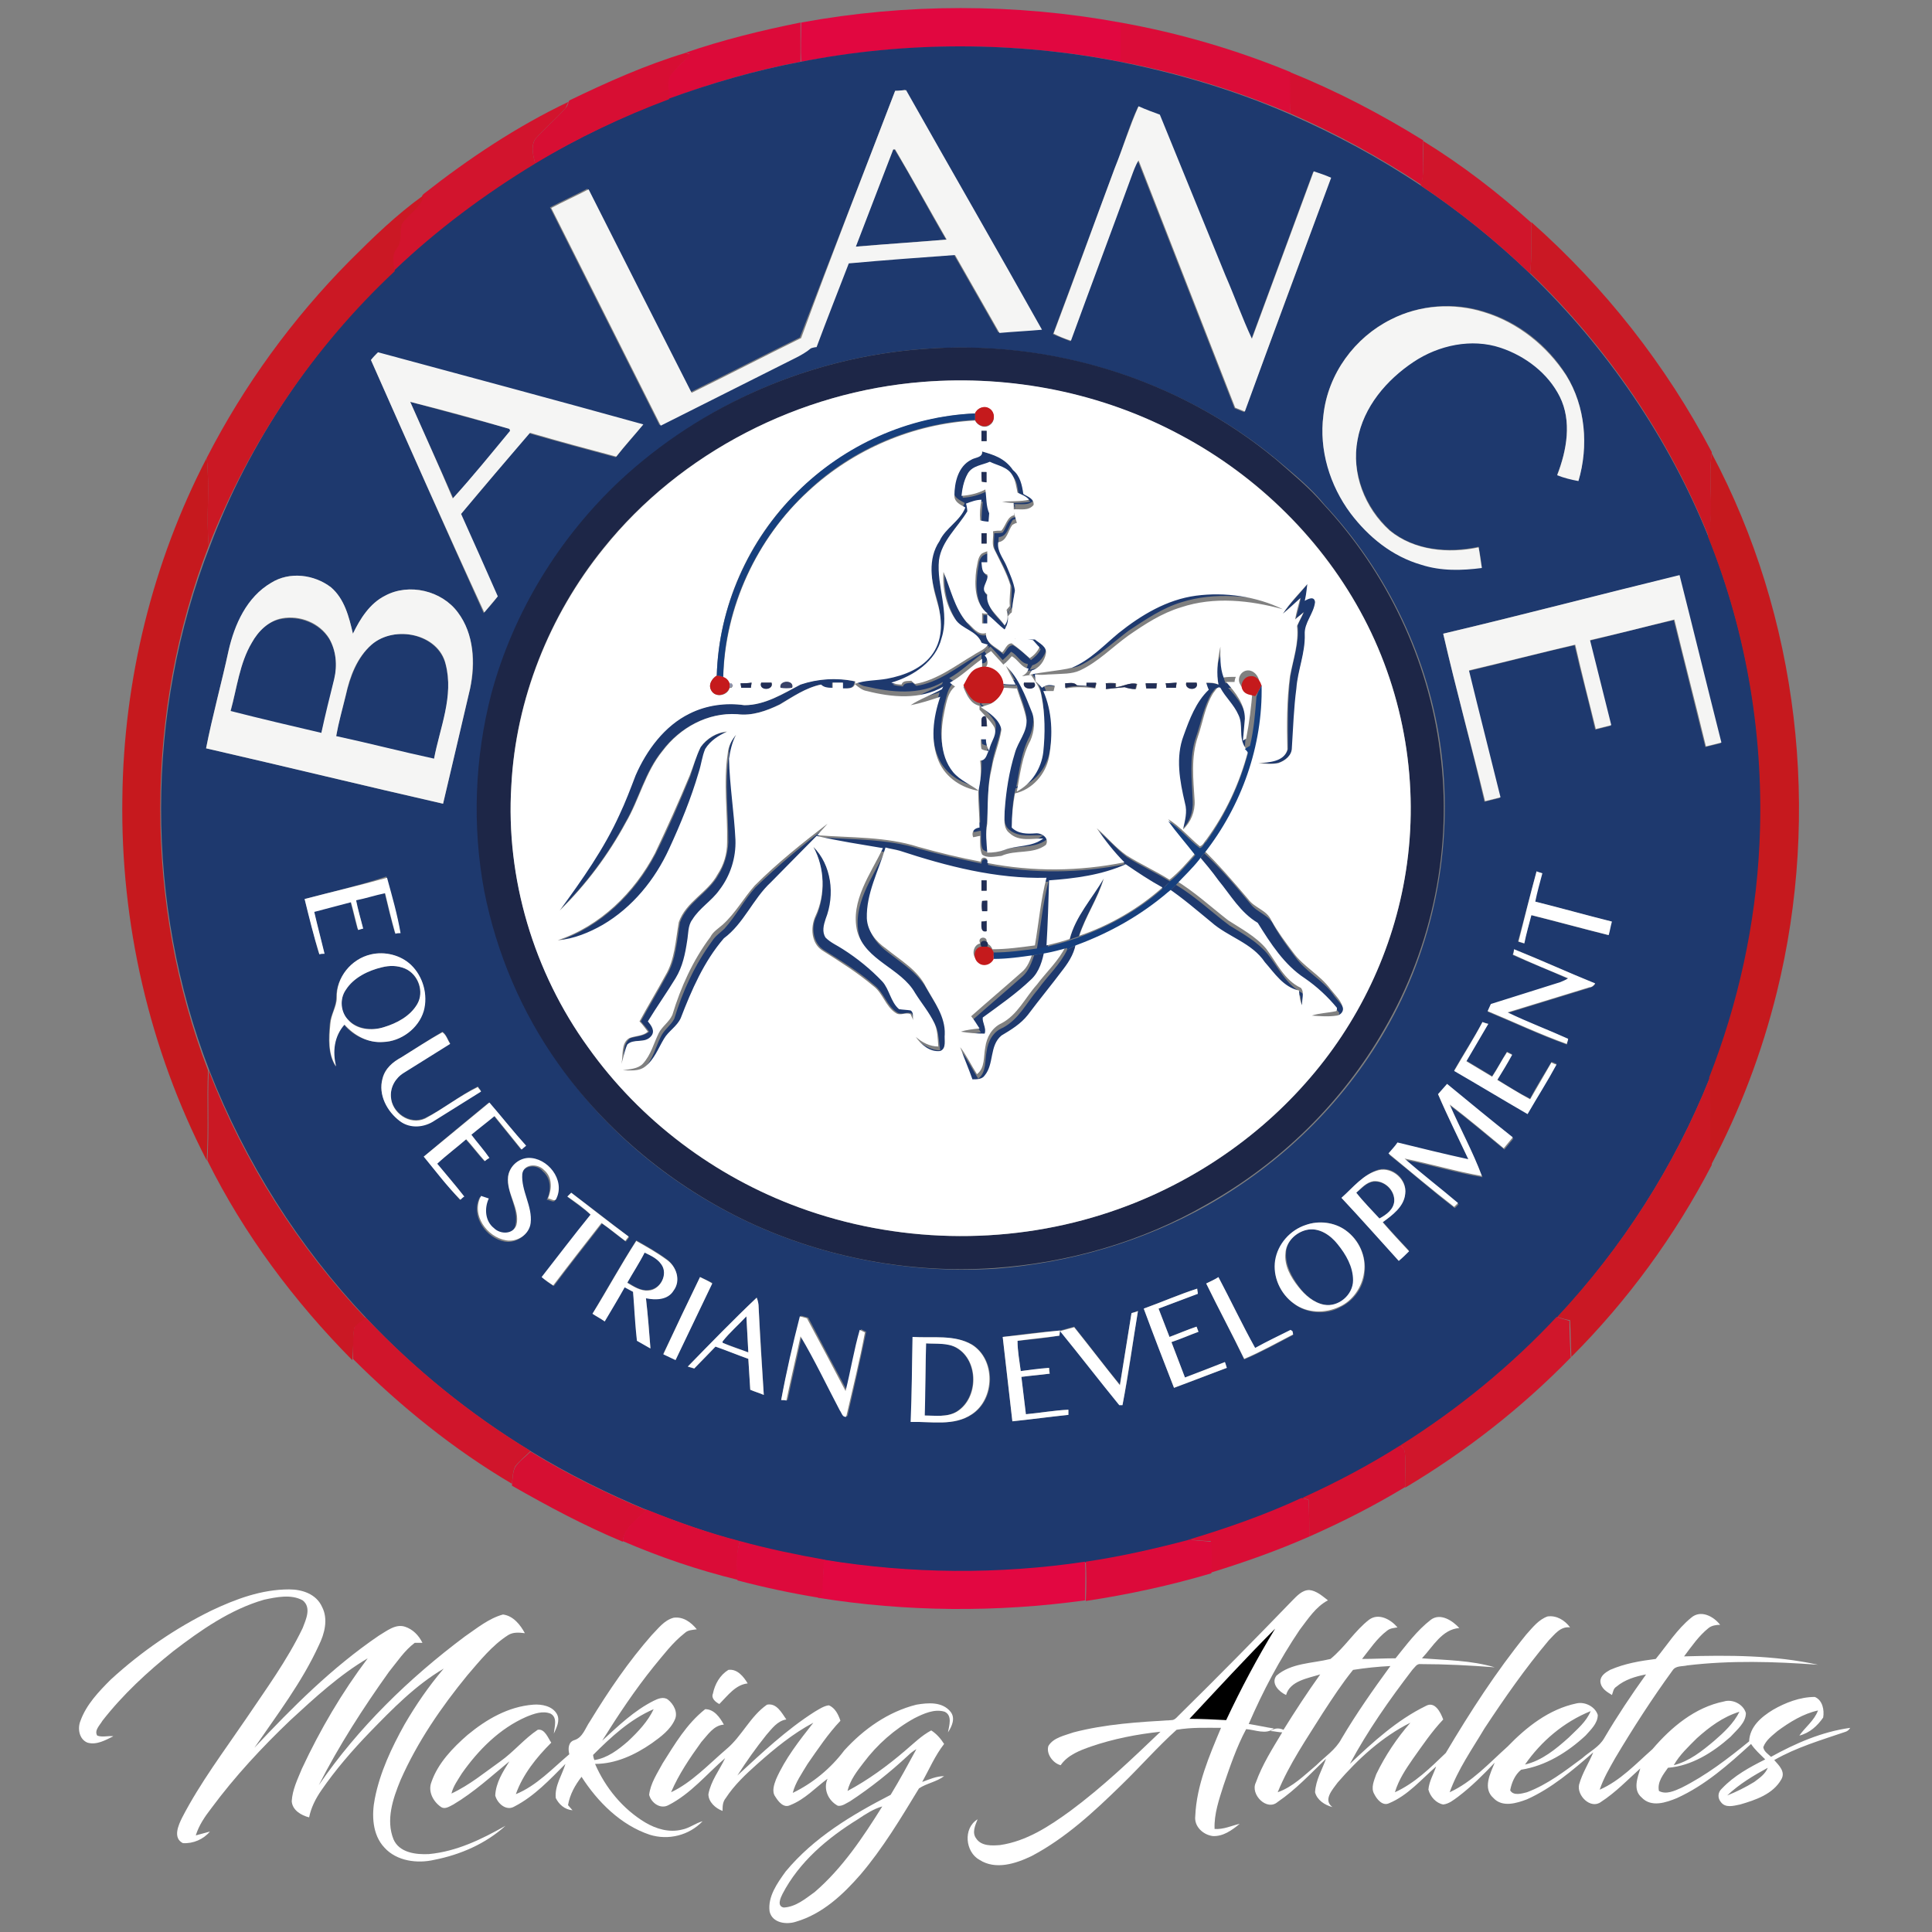
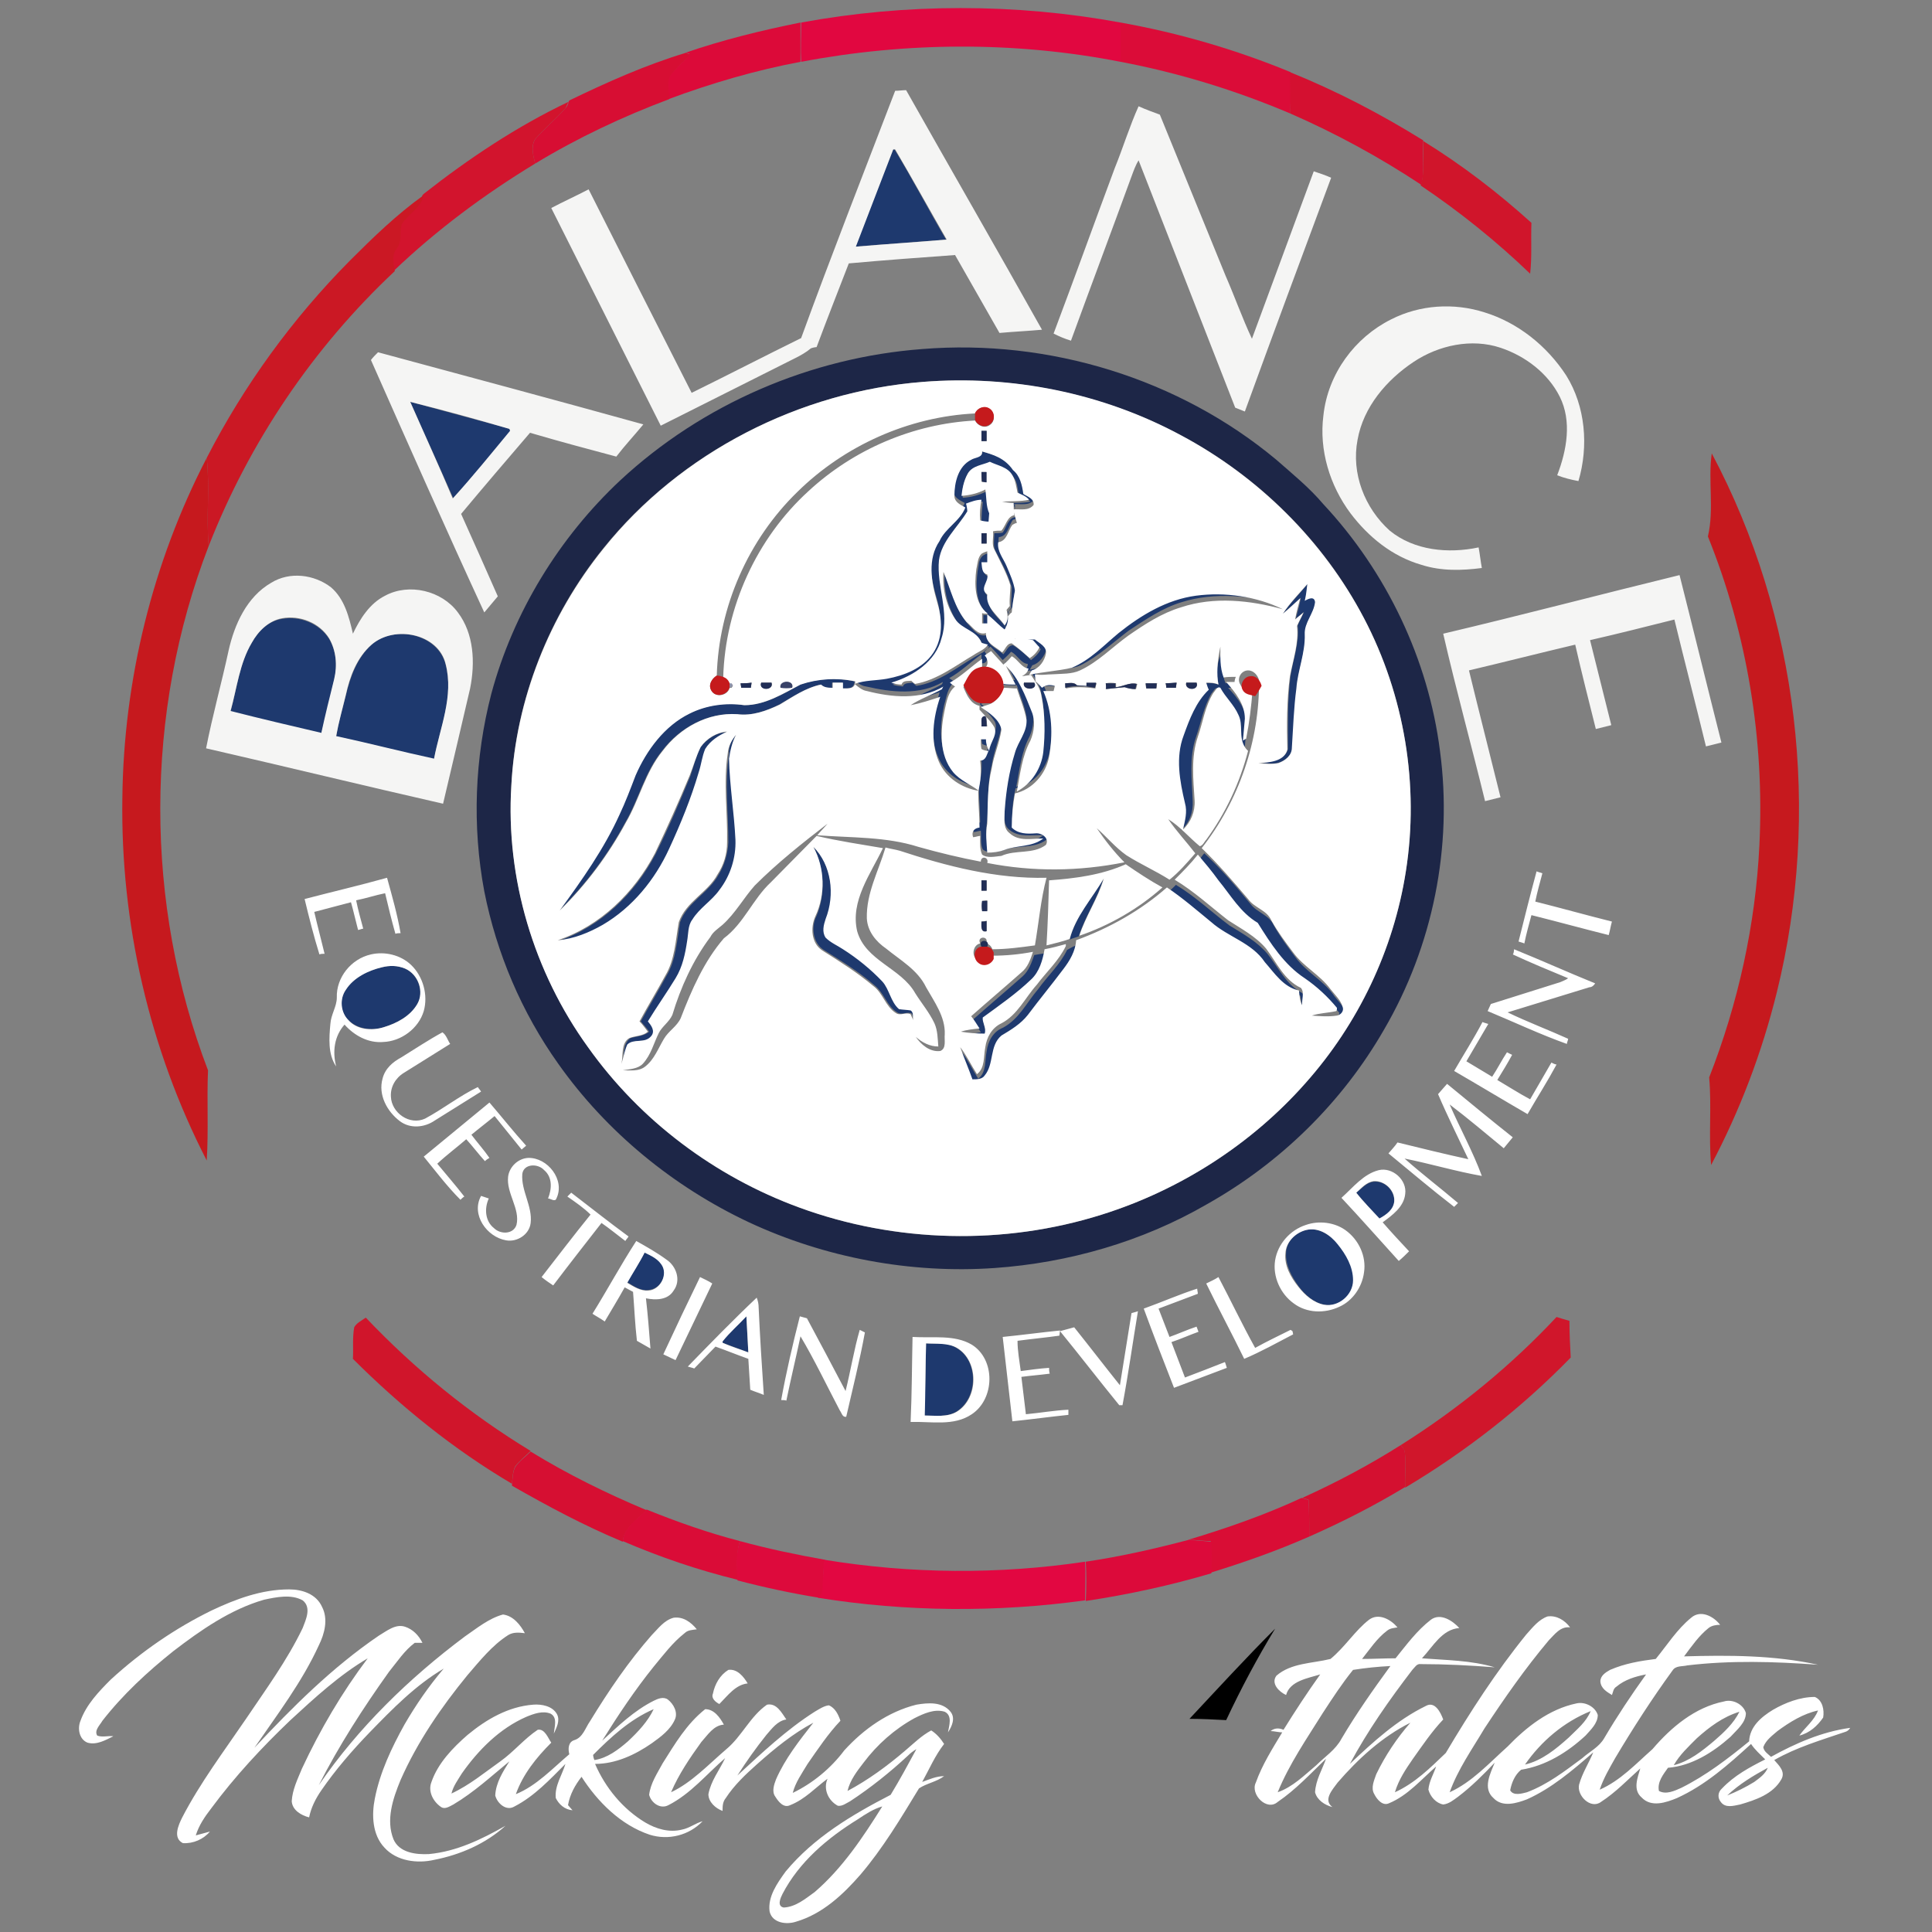
<svg xmlns="http://www.w3.org/2000/svg" version="1.1" id="Layer_1" x="0px" y="0px" viewBox="0 0 300 300" style="enable-background:new 0 0 300 300;" xml:space="preserve">
  <rect x="0" y="0" width="300" height="300" fill="#808080" stroke="none" />
  <style type="text/css">
	.st0{fill:#E10740;}
	.st1{fill:#DC0A39;}
	.st2{fill:#DB0C38;}
	.st3{fill:#1E396E;}
	.st4{fill:#D70E33;}
	.st5{fill:#D41030;}
	.st6{fill:#F5F5F4;}
	.st7{fill:#D2142D;}
	.st8{fill:#D0152B;}
	.st9{fill:#CB1824;}
	.st10{fill:#CA1824;}
	.st11{fill:#1D2647;}
	.st12{fill:#FFFFFF;}
	.st13{fill:#C51A1C;}
	.st14{fill:#163F7D;}
	.st15{fill:#212E56;}
	.st16{fill:#C6191E;}
	.st17{fill:#8F92A9;}
	.st18{fill:#394267;}
	.st19{fill:#D0162B;}
	.st20{fill:#D60F32;}
	.st21{fill:#D90D35;}
	.st22{fill:#DA0C37;}
	.st23{fill:#DC0A3A;}
	.st24{fill:#DD0A3C;}
	.st25{fill:#E20741;}
</style>
  <g>
    <g>
      <path class="st0" d="M124.4,3.5c16.3-3,33.3-3,49.6,0c0,2,0,4,0,6.1c-16.3-3.2-33.3-3.1-49.6,0C124.3,7.6,124.4,5.5,124.4,3.5z" />
      <path class="st1" d="M106.4,8.2c5.8-2,11.9-3.5,17.9-4.7c0,2,0,4,0,6.1c-6.9,1.3-13.8,3.3-20.5,5.8c0-1.1-0.3-2.4,0.1-3.5    c0.9-1.3,2.2-2.2,3.2-3.5C107,8.3,106.6,8.2,106.4,8.2z" />
      <path class="st2" d="M174,3.5c9,1.6,17.9,4.2,26.4,7.7c0,2.1,0.1,4.3-0.1,6.4C191.8,14,183,11.3,174,9.6C174,7.6,174,5.5,174,3.5z    " />
-       <path class="st3" d="M124.3,9.6c16.3-3.2,33.3-3.2,49.6,0c9,1.8,17.8,4.4,26.3,8.1c7.1,3.1,14,6.8,20.4,11.1c6,4,11.7,8.6,17,13.7    c11.9,11.5,21.5,25.5,27.7,40.9c6.1,15.2,8.8,31.6,8,47.9c-0.6,12.4-3.3,24.6-7.8,36.1c-5.5,13.7-13.6,26.4-23.7,37.2    c-7.2,7.6-15.4,14.4-24.2,19.9c-4.9,3.1-10,5.8-15.3,8.2c-5.7,2.6-11.6,4.7-17.6,6.5c-5.2,1.5-10.6,2.6-16,3.4    c-13.4,2-27.1,1.9-40.5-0.3c-4.4-0.7-8.9-1.7-13.2-2.9c-4.9-1.3-9.7-3-14.5-4.9c-6.2-2.6-12.3-5.6-18-9.1    c-9.4-5.7-18.1-12.7-25.6-20.7c-10.5-11.1-18.8-24.2-24.4-38.5c-10-25.9-10-55.5,0.1-81.4C38.7,68.6,48.6,54,61.1,42    c6.7-6.4,14.1-12,22-16.7c6.6-3.9,13.6-7.3,20.8-10C110.5,12.9,117.4,10.9,124.3,9.6L124.3,9.6z M139,14.1    c-4.9,12.8-9.9,25.5-14.8,38.3c-5.7,2.8-11.3,5.7-17,8.5c-5.3-10.5-10.6-21.1-16-31.6c-1.9,1-3.9,1.9-5.8,2.9    c5.7,11.3,11.3,22.5,17,33.8c7-3.5,13.9-7,20.9-10.5c0.8-0.4,1.7-0.8,2.4-1.5c0.2,0,0.7-0.1,0.9-0.2c1.7-4.4,3.4-8.7,5-13    c5.5-0.5,11-0.9,16.5-1.3l6.9,12.1c2.2-0.2,4.4-0.3,6.6-0.5c-7-12.4-14.1-24.7-21.1-37.2C140.1,14.1,139.6,14.1,139,14.1L139,14.1    z M173.1,26.1c-3.2,8.6-6.4,17.3-9.6,25.8c0.9,0.4,1.8,0.7,2.7,1.1c3.1-8.5,6.3-17,9.4-25.5c0.3-0.9,0.6-1.8,1.1-2.5    c5,12.8,10,25.6,15,38.4c0.5,0.2,1,0.4,1.5,0.6c4.5-12.1,9-24.2,13.4-36.3c-0.9-0.3-1.8-0.7-2.7-1c-3.2,8.7-6.4,17.3-9.6,26    c-1.6-3.2-2.7-6.6-4.1-9.8c-3.4-8.3-6.8-16.7-10.2-25c-1.1-0.4-2.2-0.8-3.3-1.3C175.3,19.6,174.4,22.9,173.1,26.1L173.1,26.1z     M216,49.6c-5.7,2.8-9.8,8.5-10.5,14.8c-0.7,5.3,1,10.8,4.2,15.2c2.7,3.7,6.5,6.8,11,8c3.1,1,6.3,0.8,9.4,0.5    c-0.1-1.1-0.3-2.1-0.5-3.2c-4.7,1-10,0.6-13.8-2.6c-3.8-3.5-6-8.9-5-14.1c1-5.1,4.5-9.3,8.7-12.1c3.9-2.6,9-3.6,13.5-2.2    c3.9,1.2,7.3,3.9,9.2,7.6c1.9,3.9,1.1,8.4-0.4,12.2c1.1,0.4,2.2,0.7,3.3,0.9c1.6-5.4,1.1-11.5-1.9-16.4c-2.9-4.6-7.4-8.2-12.7-9.8    C225.8,46.9,220.5,47.3,216,49.6L216,49.6z M143.2,54.2c-17.3,1.3-34.1,8.5-46.7,20.5c-9.5,8.9-16.6,20.5-20,33.1    c-2.7,10-3,20.5-1.1,30.7c1.9,9.6,5.8,18.9,11.5,26.8c7.4,10.7,17.8,19.1,29.6,24.6c11.9,5.5,25.1,7.9,38.1,7.1    c11.5-0.9,22.9-4.2,33-9.9c11.3-6.4,21-15.8,27.5-27.1c7.5-12.9,10.6-28.4,8.7-43.3c-1.8-14.2-8.3-27.8-18.1-38.3    c-2.1-2.6-4.7-4.7-7.3-6.9C183.1,58.8,162.9,52.7,143.2,54.2L143.2,54.2z M57.6,55.9C63.4,69,69.2,82.1,75.1,95.2    c0.7-0.8,1.5-1.6,2.1-2.5c-1.9-4.2-3.7-8.5-5.7-12.8c3.6-4.2,7.1-8.5,10.7-12.6c4.5,1.3,8.9,2.5,13.4,3.7l4.2-5    c-13.7-3.7-27.5-7.4-41.2-11.2C58.3,55.1,57.9,55.6,57.6,55.9L57.6,55.9z M224.1,98.4c2,8.7,4.4,17.4,6.4,26.1    c0.8-0.2,1.6-0.4,2.4-0.6c-1.6-6.6-3.3-13.2-4.9-19.7c5.5-1.3,11-2.8,16.5-4c1,4.4,2.2,8.7,3.2,13.1c0.8-0.2,1.6-0.4,2.4-0.6    l-3.3-13.2c4.4-1.1,8.7-2.2,13.1-3.2l4.9,19.7c0.8-0.2,1.6-0.4,2.4-0.6c-2.2-8.7-4.4-17.3-6.5-26    C248.5,92.3,236.4,95.5,224.1,98.4L224.1,98.4z M42.1,90.5c-3.7,2.3-5.6,6.5-6.6,10.5c-1.1,5.1-2.5,10.1-3.5,15.2    c12.3,2.8,24.5,5.8,36.8,8.6c1.4-6,2.8-12,4.2-17.9c0.9-3.9,0.6-8.4-1.9-11.8c-2.5-3.4-7.6-4.6-11.3-2.6c-2.4,1.2-3.8,3.6-5,5.9    c-0.6-2.6-1.3-5.4-3.4-7.2C48.7,89.2,44.9,88.7,42.1,90.5L42.1,90.5z M238.6,135.3c-1,3.6-1.9,7.3-2.9,10.9    c0.2,0.1,0.6,0.2,0.9,0.3c0.4-1.5,0.8-2.9,1.1-4.4c4,1,8,2.1,12,3.1c0.2-0.7,0.3-1.4,0.5-2.1c-4-1-7.9-2.1-11.9-3.1    c0.3-1.5,0.7-2.9,1.1-4.4C239.2,135.6,238.8,135.4,238.6,135.3L238.6,135.3z M47.3,139.6c0.8,2.8,1.4,5.7,2.2,8.4    c0.2,0,0.6,0,0.8-0.1c-0.5-2.2-1.1-4.4-1.6-6.5c1.9-0.5,3.8-1,5.7-1.5c0.4,1.5,0.7,2.9,1.1,4.3c0.2,0,0.6-0.2,0.8-0.2    c-0.3-1.5-0.8-2.9-1.1-4.4c1.5-0.3,3-0.8,4.5-1.1c0.5,2.1,1,4.2,1.6,6.3c0.2,0,0.6,0,0.8-0.1c-0.5-2.9-1.4-5.7-2.1-8.6    C55.8,137.5,51.5,138.5,47.3,139.6L47.3,139.6z M235.1,147.4l-0.2,0.9c2.9,1.3,5.8,2.4,8.6,3.7c-0.4,0.2-0.8,0.4-1.2,0.6    c-3.6,1.1-7.2,2.3-10.8,3.4c-0.2,0.4-0.3,0.7-0.5,1.1c4.1,1.7,8.1,3.6,12.3,5.1c0-0.2,0.2-0.6,0.2-0.8c-3.1-1.5-6.3-2.6-9.4-4.1    l12.7-3.9c0.4-0.1,0.7-0.3,0.9-0.6C243.5,151,239.4,149.1,235.1,147.4L235.1,147.4z M57.6,148.2c-3,0.7-5.4,3.6-5.4,6.7    c0,1.5-0.9,2.7-1,4.1c-0.2,2.2-0.3,4.7,0.9,6.6c-0.5-2.3-0.3-4.7,1.3-6.5c1.5,1.8,3.7,2.8,6,2.7c2.8,0,5.5-2.1,6.3-4.8    c0.8-2.5,0-5.4-2-7.2C62.1,148.3,59.7,147.7,57.6,148.2L57.6,148.2z M230.2,158.7c-1.4,2.6-3,5-4.4,7.5c3.8,2.2,7.6,4.5,11.4,6.7    c1.5-2.6,3.1-5.1,4.5-7.7c-0.2-0.1-0.6-0.3-0.8-0.3c-1.1,1.9-2.3,3.7-3.3,5.7c-1.8-0.9-3.4-1.9-5.1-3c0.8-1.3,1.5-2.6,2.3-3.9    c-0.2-0.1-0.6-0.3-0.8-0.4c-0.8,1.3-1.5,2.6-2.3,3.8c-1.3-0.8-2.7-1.6-4-2.4c1.1-1.9,2.3-3.9,3.4-5.8    C230.9,159,230.5,158.8,230.2,158.7L230.2,158.7z M62.3,164.2c-1.3,0.7-2.5,1.7-2.9,3.2c-0.7,2.5,0.7,5.1,2.7,6.6    c1.6,1.2,3.8,1,5.4-0.1c2.4-1.5,4.8-3,7.2-4.5c-0.1-0.2-0.4-0.5-0.5-0.7c-2.8,1.4-5.3,3.5-8.2,4.9c-2.4,1.1-5.2-0.9-5.3-3.4    c-0.1-1.5,0.8-2.9,2-3.7c2.4-1.5,4.8-3,7.2-4.5c-0.4-0.6-0.6-1.4-1.2-1.8C66.5,161.5,64.4,162.9,62.3,164.2L62.3,164.2z     M223.3,169.9c1.5,3.5,3.2,6.8,4.8,10.3c-3.7-0.8-7.3-1.7-11-2.6c-0.5,0.6-1,1.1-1.4,1.7c3.4,2.7,6.8,5.7,10.2,8.3    c0.2-0.2,0.5-0.5,0.6-0.6c-2.7-2.3-5.7-4.5-8.3-6.9c4,0.8,7.9,2,12,2.7c-1.5-3.8-3.4-7.4-5-11.1c2.9,2.2,5.6,4.5,8.4,6.8l1.4-1.7    c-3.4-2.7-6.8-5.5-10.2-8.3C224.2,168.9,223.8,169.4,223.3,169.9L223.3,169.9z M65.8,179.6c1.9,2.2,3.7,4.5,5.6,6.7    c0.2-0.2,0.5-0.4,0.6-0.5c-1.3-1.7-2.7-3.4-4.2-5.1c1.5-1.3,3-2.4,4.5-3.8c1,1.1,1.9,2.3,2.9,3.4c0.2-0.1,0.5-0.3,0.7-0.5    c-0.9-1.2-1.9-2.3-2.8-3.6c1.2-1,2.4-2,3.6-2.9l4.2,5.2c0.2-0.2,0.5-0.4,0.7-0.6c-1.9-2.2-3.7-4.5-5.7-6.7    C72.5,174,69.1,176.8,65.8,179.6L65.8,179.6z M78.9,182.7c-0.3,2.6,1.8,5,1.1,7.7c-0.5,1.5-2.5,1.5-3.5,0.5    c-1.4-1.1-1.5-3.1-0.8-4.6c-0.3-0.1-0.9-0.3-1.2-0.4c-1.5,2.9,1,6.4,3.9,6.9c1.7,0.3,3.7-1,3.8-2.7c0.3-2.6-1.6-5-1.3-7.6    c0.3-1.6,2.5-1.8,3.4-0.6c1.3,1.1,1.3,3,0.6,4.4c0.4,0,1.2,0.6,1.3,0c1.4-2.9-1.5-6.4-4.4-6.3C80.5,179.9,79.1,181.1,78.9,182.7    L78.9,182.7z M208.3,186c3,3.2,6,6.5,8.9,9.7c0.5-0.5,1.1-1,1.6-1.5c-1.4-1.5-2.7-2.9-4.1-4.5c1.5-1.1,3.3-2.3,3.5-4.4    c0.3-2.2-1.9-4.2-4.1-3.7C211.7,182.3,210.1,184.5,208.3,186L208.3,186z M88.1,185.8c1.2,1,2.5,1.8,3.7,2.9    c-2.6,3.2-5,6.5-7.6,9.7c0.6,0.5,1.1,0.9,1.8,1.3c2.4-3.2,5-6.5,7.5-9.7c1.3,0.9,2.4,1.9,3.7,2.8c0.1-0.2,0.4-0.5,0.5-0.7    c-3-2.3-5.9-4.6-8.9-6.8C88.6,185.3,88.3,185.6,88.1,185.8L88.1,185.8z M202.8,190.2c-2.4,0.8-4.4,3-4.7,5.6    c-0.5,2.6,0.8,5.2,2.9,6.7c2,1.5,4.9,1.7,7.1,0.5c2.1-1,3.6-3.1,3.8-5.3c0.3-2.5-0.8-5.2-2.9-6.6    C207.1,189.7,204.8,189.5,202.8,190.2z M92,204c0.6,0.4,1.2,0.7,1.9,1.1c1.1-1.8,2.1-3.6,3.1-5.3l1.3,0.7c0.3,2.6,0.4,5.1,0.6,7.6    c0.7,0.4,1.4,0.8,2.1,1.2c-0.2-2.6-0.4-5.2-0.7-7.8c1.5,0.3,3.4,0.2,4.3-1.2c1.1-1.6,0.4-3.7-1.1-4.8c-1.5-1.1-3.1-2-4.7-2.9    C96.4,196.4,94.2,200.3,92,204L92,204z M108.7,198.3l-5.7,11.9l1.9,0.9l5.7-11.9L108.7,198.3z M187.3,199.3    c1.9,3.9,4,7.8,5.9,11.8c2.6-1.1,5.1-2.5,7.6-3.8l-0.1-0.5l-0.3-0.2c-1.9,0.9-3.7,1.8-5.5,2.8c-2-3.6-3.7-7.3-5.7-11    C188.6,198.7,187.9,199,187.3,199.3L187.3,199.3z M177.6,203.2c1.6,4.1,3.1,8.2,4.7,12.3c2.8-1,5.5-2.1,8.2-3.1    c-0.1-0.2-0.2-0.6-0.3-0.9c-2.1,0.8-4.1,1.6-6.2,2.4c-0.7-1.8-1.4-3.7-2.1-5.5c1.4-0.5,2.7-1,4.2-1.6c-0.1-0.2-0.2-0.6-0.3-0.8    c-1.4,0.5-2.8,1-4.2,1.6c-0.6-1.5-1.1-2.9-1.7-4.4c2-0.8,4-1.5,6.1-2.3c0-0.2-0.1-0.6-0.1-0.8C183.1,201,180.3,202.2,177.6,203.2z     M106.8,212.2c0.3,0.1,0.8,0.3,1,0.3c1.1-1.1,2.3-2.3,3.3-3.4c1.7,0.5,3.4,1.3,5.1,1.9c0.1,1.6,0.2,3.2,0.3,4.8    c0.7,0.3,1.4,0.5,2.1,0.8l-0.8-13.6c0-0.5-0.1-1-0.3-1.5C113.8,205,110.4,208.6,106.8,212.2L106.8,212.2z M175.7,203.9    c-0.6,3.7-1.2,7.4-1.8,11.1c-2.4-2.9-4.7-6-7.1-9c-0.7,0.2-1.5,0.4-2.2,0.6c3.1,3.8,6.1,7.7,9.2,11.5c0.1,0,0.4,0,0.5,0    c1-4.8,1.6-9.7,2.4-14.6C176.4,203.7,176,203.8,175.7,203.9L175.7,203.9z M121.3,217.4c0.2,0,0.7,0,1,0c0.7-3.4,1.5-6.7,2.2-10    c2.2,3.7,4,7.6,6.1,11.5c0.2,0.4,0.4,1,1,1c1-4.4,2-8.7,2.9-13.1c-0.2-0.1-0.6-0.3-0.8-0.4c-0.8,3.2-1.5,6.4-2.2,9.5    c-2-3.7-4-7.5-6-11.3c-0.3-0.1-0.8-0.2-1.1-0.3C123.1,208.7,122.2,213,121.3,217.4L121.3,217.4z M155.7,207.6    c0.5,4.4,1,8.7,1.5,13.1c2.9-0.3,5.8-0.7,8.7-1c0-0.2,0-0.6,0-0.8c-2.2,0.1-4.4,0.5-6.6,0.7l-0.7-5.8c1.5-0.2,2.9-0.3,4.4-0.5    c0-0.2,0-0.6-0.1-0.9c-1.5,0.2-2.9,0.3-4.4,0.5c-0.2-1.6-0.5-3.1-0.5-4.7c2.1-0.2,4.3-0.4,6.5-0.8l0.1-0.8    C161.6,206.8,158.7,207.2,155.7,207.6L155.7,207.6z M141.7,207.6c0,4.4-0.2,8.8-0.2,13.2c3.1-0.1,6.7,0.7,9.5-1.2    c3.6-2.4,3.7-8.4,0-10.8C148.2,207.2,144.8,207.8,141.7,207.6z" />
      <path class="st3" d="M138.7,23.2l0.2,0c2.8,4.6,5.3,9.4,8,14c-4.7,0.4-9.4,0.7-14.1,1.1C134.8,33.3,136.7,28.2,138.7,23.2    L138.7,23.2z M63.7,62.4c5.2,1.4,10.3,2.8,15.5,4.2c0,0.1,0.1,0.2,0.1,0.3c-2.9,3.5-5.9,7.1-8.9,10.5    C68.2,72.4,65.9,67.4,63.7,62.4L63.7,62.4z M152.5,70.1c1.7,0.5,3.5,1,4.9,2.1c1.1,1,1.4,2.4,1.6,3.7c0.6,0.5,1.7,0.8,1.6,1.7    c-0.8,1-2.1,0.6-3.2,0.7c0.2,0.7,0.4,1.4,0.6,2.1c-0.2,0.1-0.5,0.3-0.7,0.3c-0.7,0.9-0.8,2.6-2.2,2.7c-0.3,1.4,0.8,2.5,1.3,3.7    c0.5,1.3,1.1,2.5,1.3,3.8c-0.1,1.1-0.4,2.3-0.5,3.4c-0.2,0.2-0.4,0.5-0.6,0.6c0.1,0.8-0.2,1.6-0.6,2.2c0.6,0.7,1.5,1.1,2.3,1.5    c0.8-0.1,1.7-0.1,2.5-0.1c0.6,0.6,1.8,1.1,1.7,2.2c-0.2,1.1-1.1,2.3-2.2,2.6c-0.1,0.2-0.3,0.5-0.4,0.7c2.2-0.5,4.4-0.6,6.6-1.1    c2.8-1.2,4.9-3.5,7.3-5.4c3.5-2.7,7.5-5.2,12-5.8c4.5-0.6,9.4,0,13.5,2.1c-5.1-1.3-10.7-1.9-15.8-0.3c-3,0.9-5.6,2.7-8.2,4.4    c-2.4,1.8-4.7,4-7.5,5.4c-1.3,0.6-2.8,0.5-4.2,0.6c-0.9,0-1.9,0.2-2.8,0c0,0.4,0.1,0.7,0.1,1.1c0.3,0.3,0.6,0.6,1,1    c0.6-0.4,1.3-0.4,2-0.3l-0.2,0.8c-0.5,0-1,0-1.6,0c1.4,3.2,1.5,6.8,0.9,10.2c-0.5,2.7-2.6,5.2-5.3,5.7c-0.4,1.8-0.6,3.5-0.5,5.3    c1,1,2.4,1,3.7,0.9c0.9-0.2,2.2,0.8,1.6,1.8c-2,1.5-4.7,0.7-6.9,1.7c-1,0.1-2.1,0.5-3-0.2c-0.4-0.9-0.2-1.9-0.3-2.9    c-0.3,0-0.8,0.2-1.1,0.2c-0.3-0.8,0.1-1.3,1-1.5c0-1.9-0.2-3.7-0.2-5.6c0.4-1.6,0.6-3.2,0.3-4.8c0.9,0,1-0.9,1.3-1.5    c-0.4,0-0.8-0.1-1.1-0.3c-0.1-0.5-0.1-1-0.1-1.5h0.8c0,0.6,0.2,1.2,0.5,1.8c0.1-1.3,1.6-2.7,0.6-4c-0.6-0.9-1.4-1.6-2.1-2.4v-0.6    c0.5,0,1.1,0,1.6,0c-0.5,0.2-1,0.3-1.5,0.5c1.2,1,2.9,1.9,3.2,3.5c-0.3,2-1.2,3.9-1.5,6c-0.7,2.8-0.5,5.7-0.7,8.6    c-0.3,1.5,0,3,0,4.5c0.9,0,1.8-0.1,2.6-0.4c2-0.7,4.3-0.4,6.1-1.8c-1.7-0.1-3.7,0.4-5.2-0.8c-1.1-0.8-0.8-2.3-0.8-3.4    c0.2-3.1,0.7-6.1,1.6-9.1c0.5-1.8,1.9-3.2,1.8-5.1c-0.3-1.7-1-3.2-1.5-4.9c-0.7,0-1.4,0-2.1-0.1c0-0.2,0-0.4-0.1-0.6l0-0.2    c0.6,0,1.3,0.1,1.9,0.1c-0.5-1-1-1.9-1.5-2.9c2,1.9,3,4.6,4,7.1c0.6,1.4,0.4,3.1-0.2,4.5c-1.3,2.4-1.6,5.3-2.1,7.9    c2.3-1.2,3.8-3.6,4.1-6.1c0.3-2.9,0.4-5.9-0.3-8.8c-0.2-1.2-1-2.1-1.6-3.2l-1.4,0.2c0.5-0.2,1-0.6,1-1.2c-1.1-0.1-1.6-1.4-2.6-1.9    c-0.4,0.5-0.9,0.9-1.3,1.3c-0.6-0.7-1.3-1.5-1.9-2.1c-0.2,0.2-0.7,0.5-1,0.7c0.6,0.5,0.8,2-0.4,1.9c0-0.3,0-1,0-1.4    c-1.7,1.2-3.2,2.7-5,3.7c0.3,0.2,0.6,0.4,0.8,0.6c-1.1,0.9-1.2,2.3-1.6,3.6c-0.7,3.2-0.9,7,1.3,9.7c1,1.4,2.6,1.9,4,2.9    c-2.6-0.3-5.2-2-6.2-4.5c-1.4-3.2-0.8-6.9,0.2-10.1c-1.5,0.5-3.1,1-4.6,1.3c1.5-1,3.3-1.6,4.9-2.5c0.1-0.1,0.2-0.3,0.2-0.4    c-3.6,2.1-8,1.6-11.9,0.7c-0.8-0.1-1.4-0.6-1.9-1.1c1.6-0.6,3.4-0.5,5-0.8c2.7-0.5,5.7-1.5,7.2-4c1.6-2.4,1.4-5.4,0.6-8    c-0.9-3-1.5-6.6,0.4-9.4c1-2,3.2-3.1,4-5.2c-0.7-0.4-1.7-0.8-1.7-1.8c0-2.1,0.6-4.6,2.6-5.6C151.4,70.9,152.6,71.1,152.5,70.1    L152.5,70.1z M150.3,73.5c-0.6,1.1-1,2.5-0.8,3.8c1.3-0.1,2.5-0.4,3.7-1c0.2,1.2,0.2,2.5,0.6,3.7c0,0.3-0.1,1-0.1,1.3    c-0.3,0-1-0.2-1.3-0.2c0-1.1,0.1-2.1,0.2-3.2c-0.8,0-1.6,0.3-2.4,0.6c0,0.3,0.1,0.9,0.2,1.2c-1.5,2.5-4,4.5-4.4,7.6    c-0.4,4,1.8,8.1,0.4,12.1c-0.9,3.7-4.4,6-7.8,6.9c0.5,0.2,1,0.2,1.6,0.3c0.2-0.6,0.9-0.5,1.5-0.6c0.2,0.2,0.5,0.4,0.6,0.5    c3.4-0.5,6.2-2.8,9.1-4.5c0.8-0.5,1.7-0.8,2.2-1.6c-0.2-0.1-0.7-0.2-1-0.3c-0.7-1.8-3.1-2-4.1-3.7c-1.3-2.1-2-4.8-1.8-7.3    c1.1,2.6,1.7,5.6,3.6,7.8c0.8,0.8,1.6,2.1,3,1.7c-0.2,1.6,1.6,2.1,2.5,3c0.5-0.5,0.7-1.4,1.5-1.4c1,0.6,1.9,1.4,2.8,2.3    c0.6-0.5,1.2-1,1.5-1.7c-0.3-0.3-0.7-0.7-1-1.1c-0.7-0.2-1.3-0.3-2-0.3c-0.3-0.5-0.6-0.4-0.8,0.2c0-0.2,0.1-0.5,0.2-0.7    c-1.9-0.4-3.1-2.1-4.5-3.2c0,0.3,0,1,0,1.4h-0.8c0-0.5,0-1,0-1.6c0.2,0,0.7,0,0.9,0.1c-2.1-1.6-2.1-4.5-1.8-6.9    c0.2-0.8,0.1-1.8,0.8-2.4c0.3-0.2,0.5-0.3,0.9-0.4c0,0.6,0,1.1,0,1.7c-0.2,0-0.6,0-0.9,0c0.1,0.7,0,1.6,0.9,1.9    c0.3,1.1-1.4,2.2,0,3.1c-0.3,2.1,1.6,3.3,2.7,4.8c0.6-0.6,0.5-1.6,0.3-2.4c0.2-0.2,0.4-0.5,0.5-0.6c0-1.1,0.1-2.1,0.1-3.2    c-0.6-2.1-1.6-3.9-2.6-5.8c-0.3-0.8-0.1-1.8-0.1-2.6c0.4,0,0.9,0,1.3-0.1c0.6-0.8,0.8-2.3,2-2.4c-0.1-0.6-0.1-1.3-0.1-1.9    c-0.6-0.1-1.2-0.2-1.8-0.2c1.4-0.2,2.8,0,4.2-0.3c-0.5-0.5-1.1-0.8-1.8-1.1c-0.2-0.9-0.2-1.9-0.8-2.7c-0.7-1.3-2.3-1.5-3.5-2.1    C152.5,72.2,151.1,72.3,150.3,73.5L150.3,73.5z M199.2,95.3c1.1-1.6,2.6-3.1,3.9-4.7c-0.1,0.8-0.3,1.7-0.4,2.6    c0.5-0.3,1.5-0.8,1.6,0.2c-0.2,1.8-1.7,3.2-1.6,5c0,2.9-1.1,5.5-1.3,8.4c-0.3,3.1-0.5,6.1-0.7,9.2c0,1.2-1.1,2.1-2.1,2.4    c-1,0.3-2.1,0.1-3.1,0c1.6-0.2,4-0.2,4.5-2.1c0-3.8-0.1-7.6,0.4-11.4c0.4-2.6,1.4-5.1,1.1-7.8c0.3-0.7,0.7-1.4,1-2.1    c-0.3,0.3-1,0.8-1.3,1.1c0.3-1.1,0.6-2.2,0.8-3.3C201,93.7,200.1,94.5,199.2,95.3z M39.1,99.8c1-1.8,2.6-3.4,4.7-3.7    c2.7-0.5,5.8,0.7,7.3,3.1c1.1,1.8,1.3,4.2,0.8,6.3c-0.6,2.8-1.3,5.6-2,8.4c-4.7-1.1-9.4-2.2-14.1-3.4    C36.8,106.8,37.2,103,39.1,99.8L39.1,99.8z M57.7,100.1c3.5-3.1,10.3-1.7,11.5,3.1c1.3,5-0.9,9.9-1.8,14.7    c-5.1-1.1-10.1-2.5-15.2-3.5c0.3-2.2,1-4.3,1.5-6.4C54.4,105,55.5,102.1,57.7,100.1L57.7,100.1z" />
      <path class="st3" d="M189.2,106.3c-0.4-1.7-0.3-3.5,0.6-5c-0.1,1.6-0.1,3.3,0.5,4.8c0.6-0.1,1.3-0.1,1.9-0.1    c0,0.2-0.1,0.6-0.2,0.8c-0.3,0-1,0-1.3,0c1.5,1.6,2.9,3.4,2.9,5.7c-0.1,1.1-0.2,2.3-0.3,3.4l-0.3,0.2c-0.9-1.6-0.2-3.4-1-5    c-0.6-1.6-2-2.7-2.8-4.2c-0.5-0.3-0.8,0.5-1.1,0.8c-1.2,2.1-1.6,4.5-2.4,6.8c-1.1,3.2-0.6,6.6-0.5,9.9c0.1,1.7-0.5,3.4-1.8,4.5    c0.4-1.3,0.8-2.7,0.3-4.1c-0.8-3.4-1.5-7.1-0.2-10.5c1-2.5,2-5.2,3.9-7.1c-0.1-0.3-0.3-0.7-0.4-1.1    C188,106,188.6,106.1,189.2,106.3L189.2,106.3z M124.3,106.3c2.7-1,5.7-1.1,8.4-0.5c-0.1,1.2-1,1.1-1.9,1.1V106c-0.5,0-1,0-1.6,0    c0,0.2,0,0.6,0,0.8c-0.6,0-1.3,0-1.8-0.5c-2.3,0.5-4.3,1.9-6.4,3.1c-2,1-4.3,1.8-6.6,1.5c-4.5-0.3-8.9,2.1-11.6,5.7    c-2.7,3.3-3.6,7.5-5.7,11.1c-2.7,5-6.2,9.7-10.3,13.7c3.4-4.7,6.8-9.5,9.3-14.9c1-2,1.7-4.1,2.5-6.1c1.7-4,4.5-7.7,8.4-9.6    c2.6-1.3,5.7-1.8,8.5-1.3C118.8,109.5,121.5,107.8,124.3,106.3L124.3,106.3z" />
      <path class="st3" d="M108.8,116c1-1.3,2.5-2.3,4.2-2.3c-1.4,0.5-2.7,1.4-3.4,2.7c-0.5,1.1-0.6,2.4-1,3.6c-1.2,4.1-2.9,8-4.6,11.9    c-2.3,4.8-5.7,9.1-10.3,11.8c-2.2,1.2-4.5,2.3-7,2.4c6.6-2.2,11.9-7.4,15.1-13.5c2-4,3.7-8,5.4-12.1    C107.7,119,108.1,117.4,108.8,116L108.8,116z M114.3,114.1c-0.6,1.1-0.9,2.4-0.9,3.7c0,4.2,0.8,8.4,1,12.6    c0.1,2.8-0.8,5.6-2.5,7.8c-1.2,1.7-3.1,2.8-4.2,4.6c-0.8,1-0.6,2.2-0.8,3.3c-0.4,2-0.8,4-1.8,5.8c-1.4,2.3-2.9,4.5-4.3,6.7    c0.5,0.6,1.3,1.5,0.5,2.3c-0.9,1.2-2.7,0.3-3.7,1.3c-0.4,1-0.6,2-0.9,3c0.3-1.3-0.1-3.1,1.2-4c1-0.3,2.1-0.3,2.9-1    c-0.4-0.6-0.9-1.1-1.3-1.6c1.3-2.4,2.7-4.7,4-7.1c1.5-2.5,1.6-5.5,2.1-8.3c1.1-3.1,4.4-4.5,6-7.4c0.9-1.5,1.4-3.2,1.5-5    c0-4.6-0.6-9.2,0.1-13.8C113.1,115.9,113.6,114.9,114.3,114.1L114.3,114.1z" />
-       <path class="st3" d="M117.3,137.8c3.6-3.5,7.4-6.6,11.3-9.6c-0.5,0.6-1.1,1.2-1.6,1.8c5.2,0.4,10.6,0.2,15.7,1.8    c3.2,0.9,6.4,1.6,9.7,2.3c0-1.1,1.3-0.8,1,0.2c7,1.4,14.3,1.3,21.3-0.1c-1.6-1.6-3.1-3.4-4.3-5.3c1.6,1.3,2.9,2.9,4.6,4.2    c2.2,1.4,4.5,2.4,6.7,3.8c-0.4,0.3-0.8,0.7-1.1,1.1c-1.9-1.1-3.8-2.4-5.7-3.6c-3.7,1.6-7.9,2.1-11.9,2.5    c-0.1,3.4-0.1,6.8-0.3,10.2c-0.6,0.1-1.1,0.2-1.7,0.3c0.6-3.5,0.9-7,1.8-10.5c-7.8,0.3-15.5-1.8-22.8-4.2    c-0.7-0.2-1.5-0.3-2.2-0.5c-1.1,3.6-3,7.1-2.9,11c0.1,2,1.5,3.6,3,4.7c2.3,1.8,4.9,3.4,6.2,6c1.3,2.3,3.1,4.5,2.9,7.3    c-0.1,0.8,0.3,2.1-0.7,2.6c-1.6,0.2-2.9-1-3.8-2.2c1,0.8,2.2,1.5,3.5,1.5c-0.2-1.2-0.2-2.5-0.6-3.6c-0.8-1.7-2-3.1-3-4.7    c-2.3-3.9-7.8-5-9-9.6c-1.1-4.7,2.1-8.9,4-12.9c-3.4-0.6-6.9-1-10.3-1.9c-2.4,2.4-4.8,4.8-7.1,7.2c-2.8,2.6-4.2,6.4-7.3,8.7    c-3.1,3.6-5,8-6.7,12.4c-0.6,1.3-1.9,2-2.6,3.2c-0.8,1.5-1.5,3.2-2.9,4.3c-1,0.8-2.3,0.7-3.5,0.6c1-0.3,2.3-0.2,3.1-1    c1.3-1.3,1.7-3.2,2.5-4.8c0.5-1.1,1.6-1.8,2.1-2.8c1.3-4.3,3.2-8.4,5.9-12.1c0.5-0.8,1.3-1.3,1.9-1.9    C114.3,142.2,115.5,139.8,117.3,137.8L117.3,137.8z" />
      <path class="st3" d="M126.3,131.5c2.9,2.8,3.4,7.4,2.1,11.1c-0.3,0.9-0.6,2,0,2.9c0.7,0.8,1.8,1.2,2.7,1.8c2.2,1.5,4.3,3.1,6.1,5    c1.1,1.3,1.3,3.1,2.6,4.3c0.6,0.2,1.1,0.1,1.8,0.2c0.5,0.3,0.3,1,0.4,1.5c-0.1-0.2-0.3-0.7-0.4-0.9c-0.7-0.4-1.6,0.3-2.3-0.2    c-1.6-1-2-3-3.5-4.2c-2.4-2.1-5.2-3.8-7.9-5.5c-1.7-1.1-2-3.6-1.1-5.3C128.2,138.9,128,134.8,126.3,131.5L126.3,131.5z     M186.2,133.5c0.3-0.3,0.5-0.7,0.8-1c2.6,2.4,4.9,5.1,7.2,7.9c1,1.3,2.9,1.7,3.6,3.3c1,1.8,2.2,3.4,3.4,5c1.6,2.2,4.2,3.5,5.8,5.7    c0.6,0.9,1.6,1.7,1.9,2.8c0.2,0.6-0.3,1.2-0.9,1.3c-1.3,0.2-2.6,0.1-3.9,0c1.3-0.3,2.6-0.4,3.8-0.7c0-0.1,0-0.4,0.1-0.5    c-1.5-1.8-3.1-3.3-5-4.6c-3.2-2.1-5.3-5.5-7.3-8.6c-2.7-1.5-4.2-4.3-6.1-6.6C188.4,136.1,187.3,134.8,186.2,133.5z M171.3,136.5    c-0.9,3.1-2.8,5.8-3.8,8.9c-0.5,0.2-1,0.3-1.4,0.5C167,142.3,169.5,139.6,171.3,136.5z" />
      <path class="st3" d="M181.4,138.5c0.4-0.3,0.8-0.7,1.2-1.1c3,1.8,5.5,4.2,8.3,6.3c2.1,1.3,4.3,2.5,5.9,4.4    c1.7,2.1,2.9,4.8,5.4,6.1c0.6,0.7,0,1.9,0.2,2.7c-0.3-0.7-0.3-1.6-0.5-2.3c-2.4-0.5-3.8-2.7-5.3-4.4c-2-3-5.7-3.9-8.3-6.2    C186.1,142,183.9,140.1,181.4,138.5L181.4,138.5z M165.7,147.5c0.5-0.3,1.1-0.6,1.6-0.8c-0.1,1.7-1,3.2-2,4.5    c-1.9,2.3-3.7,4.7-5.5,7.1c-1.1,1.4-2.6,2.3-4.1,3.2c-1.8,1.6-1,4.5-2.6,6.2c-0.5,0.6-1.3,0.6-1.9,0.6c-0.6-1.6-1.3-3.3-1.9-5    c1,1.3,1.7,2.8,2.6,4.2c1.3-1,1-2.8,1.3-4.2c0.2-1.6,1-3.1,2.5-3.7c2.5-1.3,3.7-3.9,5.5-6C162.7,151.5,164.6,149.8,165.7,147.5    L165.7,147.5z" />
      <path class="st3" d="M160.6,148.3c0.6-0.1,1.1-0.2,1.8-0.3c-0.3,1.7-0.8,3.5-2.1,4.7c-2.4,2.1-5,4-7.5,5.9    c-0.1,0.8,0.6,1.6,0.3,2.5c-1.2,0-2.5-0.1-3.7-0.3c1-0.3,1.9-0.3,2.9-0.5c-0.4-0.7-0.8-1.3-1.3-1.9c2.6-2.3,5.2-4.5,7.8-6.8    C159.8,150.7,160.2,149.4,160.6,148.3L160.6,148.3z M59.3,150.2c1.2-0.3,2.4-0.3,3.6,0.2c2,0.9,3,3.6,1.9,5.5    c-1.1,1.9-3.2,3-5.2,3.6c-1.8,0.6-4.1,0.3-5.5-1.1c-1.3-1.2-1.4-3.2-0.4-4.7C54.9,151.8,57.1,150.7,59.3,150.2L59.3,150.2z     M210.6,185.2c0.8-0.6,1.6-1.6,2.7-1.7c1.7-0.2,3.3,1.4,3.2,3.1c-0.1,1.3-1.3,2.1-2.3,2.7C213,187.9,211.7,186.6,210.6,185.2z     M202.8,191c1.9-0.5,3.8,0.8,5,2.2c1.3,1.6,2.4,3.5,2.4,5.6c0,2.3-2.3,4.2-4.5,3.8c-1.7-0.3-3-1.5-4-2.8c-1.1-1.5-2.1-3.3-2-5.2    C199.7,192.8,201.2,191.4,202.8,191z M100.1,194.5c1,0.5,2.3,1,2.8,2.1c0.8,1.6-0.5,3.6-2.2,3.7c-1.2,0.2-2.3-0.6-3.3-1.2    C98.3,197.6,99.2,196.1,100.1,194.5L100.1,194.5z M112.2,208.3c1.1-1.4,2.5-2.6,3.7-3.9c0.1,1.9,0.2,3.7,0.3,5.6    c-1.3-0.5-2.7-1-4-1.5L112.2,208.3L112.2,208.3z M143.8,208.6c1.6,0.1,3.3-0.2,4.7,0.7c3.5,2,3.4,7.8,0,9.9    c-1.5,0.9-3.3,0.6-5,0.6C143.7,216.1,143.7,212.4,143.8,208.6z" />
      <path class="st4" d="M88.4,15.6c5.8-2.8,11.8-5.5,18.1-7.4c0.2,0.1,0.5,0.2,0.7,0.2c-1,1.2-2.3,2.2-3.2,3.5    c-0.4,1.1-0.1,2.3-0.1,3.5c-7.2,2.7-14.2,6-20.8,10c-0.3-1.2-0.7-2.6,0-3.8c1.5-1.7,3.2-3.1,4.7-4.8c0.3-0.3,0.4-0.6,0.5-1    L88.4,15.6L88.4,15.6z" />
      <path class="st5" d="M200.3,11.2c7.2,2.9,14.1,6.5,20.7,10.6c-0.2,2.3,0.3,4.6-0.3,6.9c-6.5-4.3-13.3-8-20.4-11.1    C200.4,15.5,200.3,13.4,200.3,11.2L200.3,11.2z M202.2,232.6c5.3-2.4,10.4-5.1,15.3-8.2c0.2,0.2,0.5,0.6,0.6,0.8    c0.3,1.9,0,3.8,0.1,5.7c-4.8,2.9-9.7,5.4-14.9,7.7c0-1.9,0-3.8-0.1-5.7C203.1,232.8,202.5,232.7,202.2,232.6L202.2,232.6z" />
      <path class="st6" d="M139,14.1c0.6,0,1.1-0.1,1.7-0.1c7,12.4,14.1,24.7,21.1,37.2c-2.2,0.2-4.4,0.3-6.6,0.5    c-2.3-4-4.6-8.1-6.9-12.1c-5.5,0.4-11,0.8-16.5,1.3c-1.7,4.4-3.4,8.7-5,13c-0.2,0-0.7,0.1-0.9,0.2c-0.7,0.6-1.6,1.1-2.4,1.5    c-7,3.5-13.9,7-20.9,10.5c-5.7-11.3-11.3-22.5-17-33.8c1.9-1,3.9-1.9,5.8-2.9c5.3,10.5,10.6,21,16,31.6c5.7-2.8,11.3-5.7,17-8.5    C129.1,39.6,134.1,26.9,139,14.1L139,14.1z M138.7,23.2c-1.9,5-3.9,10.1-5.8,15.1c4.7-0.4,9.4-0.7,14.1-1.1c-2.7-4.7-5.3-9.4-8-14    L138.7,23.2L138.7,23.2z M173.1,26.1c1.3-3.2,2.3-6.5,3.7-9.6c1.1,0.5,2.2,0.9,3.3,1.3c3.4,8.3,6.8,16.7,10.2,25    c1.4,3.2,2.6,6.6,4.1,9.8c3.2-8.7,6.4-17.3,9.6-26c0.9,0.3,1.8,0.6,2.7,1c-4.5,12.1-9,24.2-13.4,36.3c-0.5-0.2-1-0.4-1.5-0.6    c-5-12.8-10-25.6-15-38.4c-0.5,0.8-0.8,1.7-1.1,2.5c-3.1,8.5-6.3,17-9.4,25.5c-1-0.3-1.9-0.7-2.7-1.1    C166.8,43.3,169.9,34.7,173.1,26.1z M216,49.6c4.5-2.3,9.8-2.6,14.5-1.1c5.2,1.6,9.7,5.2,12.7,9.8c3,4.8,3.5,11,1.9,16.4    c-1.1-0.2-2.3-0.5-3.3-0.9c1.5-3.9,2.3-8.4,0.4-12.2c-1.8-3.6-5.3-6.3-9.2-7.6c-4.5-1.5-9.6-0.4-13.5,2.2c-4.2,2.8-7.8,7-8.7,12.1    c-1,5.2,1.1,10.6,5,14.1c3.8,3.1,9.1,3.6,13.8,2.6c0.2,1.1,0.3,2.1,0.5,3.2c-3.1,0.4-6.3,0.5-9.4-0.5c-4.5-1.3-8.2-4.3-11-8    c-3.2-4.3-4.9-9.8-4.2-15.2C206.2,58,210.4,52.4,216,49.6z M57.6,55.9c0.3-0.4,0.7-0.8,1.1-1.2c13.7,3.7,27.5,7.4,41.2,11.2    c-1.4,1.7-2.9,3.3-4.2,5c-4.5-1.2-9-2.4-13.4-3.7c-3.6,4.2-7.2,8.4-10.7,12.6c1.9,4.2,3.8,8.5,5.7,12.8c-0.7,0.8-1.4,1.7-2.1,2.5    C69.2,82.1,63.4,69,57.6,55.9L57.6,55.9z M63.7,62.4c2.2,5,4.5,10,6.6,15c3.1-3.4,6-7,8.9-10.5c0-0.1-0.1-0.2-0.1-0.3    C74,65.1,68.9,63.7,63.7,62.4z M224.1,98.4c12.3-2.9,24.4-6.1,36.7-9.1c2.2,8.7,4.3,17.3,6.5,26c-0.8,0.2-1.6,0.4-2.4,0.6    c-1.6-6.6-3.3-13.1-4.9-19.7c-4.4,1.1-8.7,2.2-13.1,3.2c1.1,4.4,2.2,8.8,3.3,13.2c-0.8,0.2-1.6,0.4-2.4,0.6    c-1.1-4.4-2.2-8.7-3.2-13.1c-5.5,1.3-11,2.7-16.5,4c1.6,6.6,3.3,13.2,4.9,19.7c-0.8,0.2-1.6,0.4-2.4,0.6    C228.5,115.8,226.1,107.1,224.1,98.4L224.1,98.4z M42.1,90.5c2.9-1.8,6.7-1.3,9.3,0.7c2.1,1.8,2.8,4.6,3.4,7.2    c1.1-2.3,2.6-4.7,5-5.9c3.7-2,8.8-0.8,11.3,2.6c2.5,3.3,2.7,7.8,1.9,11.8c-1.4,6-2.8,12-4.2,17.9C56.5,122,44.2,119,32,116.2    c1-5.1,2.4-10.1,3.5-15.2C36.4,97,38.3,92.7,42.1,90.5L42.1,90.5z M39.1,99.8c-1.9,3.2-2.3,7-3.3,10.6c4.7,1.2,9.4,2.3,14.1,3.4    c0.6-2.8,1.3-5.6,2-8.4c0.5-2.1,0.3-4.4-0.8-6.3c-1.5-2.4-4.5-3.6-7.3-3.1C41.7,96.4,40.1,98,39.1,99.8z M57.7,100.1    c-2.3,2-3.4,5-4,7.8c-0.5,2.1-1.1,4.2-1.5,6.4c5.1,1.1,10.1,2.4,15.2,3.5c0.9-4.8,3.1-9.7,1.8-14.7C68.1,98.4,61.3,97,57.7,100.1    L57.7,100.1z" />
      <path class="st7" d="M65.8,30.1c7-5.5,14.5-10.5,22.5-14.3c-0.2,0.3-0.3,0.7-0.5,1c-1.5,1.7-3.2,3.1-4.7,4.8    c-0.7,1.1-0.3,2.6,0,3.8c-7.9,4.8-15.3,10.3-22,16.7c-0.1-1.2-0.5-2.5,0.3-3.5c0.9-1.1,0.5-2.6,0.8-3.8c1-1.6,3-2.6,3.4-4.5    L65.8,30.1L65.8,30.1z" />
      <path class="st8" d="M221,21.9c6,3.7,11.6,8,16.8,12.7c-0.1,2.6,0.1,5.3-0.2,7.9c-5.2-5-10.9-9.6-17-13.7    C221.3,26.5,220.9,24.2,221,21.9L221,21.9z M55,206.1c0.4-0.7,1.1-1,1.8-1.5c7.6,8,16.2,15,25.6,20.7c-0.8,0.8-1.7,1.5-2.4,2.4    c-0.4,0.8-0.4,1.8-0.5,2.7c-9-5.3-17.3-12-24.7-19.4C54.9,209.5,54.7,207.8,55,206.1z" />
      <path class="st9" d="M54.3,40.5c3.6-3.6,7.3-7.2,11.5-10.2c-0.4,2-2.4,2.9-3.4,4.5c-0.4,1.2,0.1,2.7-0.8,3.8    c-0.8,1-0.5,2.3-0.3,3.5C48.6,54,38.7,68.7,32.4,84.8c-0.4-4.5,0.2-9.1-0.3-13.7C37.9,59.8,45.4,49.5,54.3,40.5z" />
-       <path class="st10" d="M237.8,34.5c11.4,10.1,20.9,22.2,28,35.7v0.2c-0.6,4.3,0.4,8.7-0.5,12.9c-6.2-15.4-15.7-29.4-27.7-40.9    C237.9,39.8,237.7,37.2,237.8,34.5z M32.4,166.2c5.5,14.2,13.9,27.4,24.4,38.5c-0.6,0.5-1.4,0.8-1.8,1.5c-0.2,1.6-0.1,3.3-0.3,5    c-9-9.1-16.8-19.5-22.5-31C32.5,175.5,32.2,170.9,32.4,166.2L32.4,166.2z M241.8,204.5c10.1-10.8,18.2-23.4,23.7-37.2    c0.3,4.5-0.1,9.1,0.3,13.6c-5.7,11-13.1,21.1-21.8,29.8c-0.1-1.9-0.1-3.8-0.2-5.7C243.1,204.9,242.5,204.7,241.8,204.5z" />
      <path class="st11" d="M143.2,54.2c19.7-1.6,39.9,4.6,55,17.2c2.5,2.2,5.1,4.3,7.3,6.9c9.8,10.5,16.3,24.1,18.1,38.3    c2,14.9-1.1,30.3-8.7,43.3c-6.5,11.3-16.1,20.7-27.5,27.1c-10,5.8-21.5,9.1-33,9.9c-13,0.9-26.3-1.6-38.1-7.1    c-11.7-5.5-22.1-14-29.6-24.6c-5.7-8-9.6-17.2-11.5-26.8c-1.9-10.1-1.5-20.7,1.1-30.7c3.4-12.6,10.5-24.2,20-33.1    C109.1,62.7,125.9,55.5,143.2,54.2z M143.3,59.3c-19.1,1.5-37.6,10.9-49.6,25.8c-8.4,10.4-13.6,23.4-14.3,36.8    c-0.9,14.4,3.5,29,11.9,40.7c8.1,11.4,19.7,20.1,32.8,24.9c15,5.5,31.8,5.9,47,1.1c12.1-3.8,23.2-10.9,31.6-20.4    c8.2-9.2,13.7-20.7,15.6-32.9c2.1-13.4-0.2-27.3-6.5-39.3c-6.3-12.1-16.4-22-28.4-28.4C171.2,61.1,157.1,58.2,143.3,59.3    L143.3,59.3z" />
      <path class="st12" d="M143.3,59.3c13.8-1.1,27.9,1.7,40.1,8.3c12,6.4,22.1,16.4,28.4,28.4c6.3,12,8.6,26,6.5,39.3    c-1.9,12.2-7.4,23.7-15.6,32.9c-8.4,9.5-19.5,16.6-31.6,20.4c-15.2,4.8-32,4.4-47-1.1c-13.1-4.8-24.7-13.5-32.8-24.9    C82.9,151,78.5,136.4,79.4,122c0.7-13.4,5.9-26.4,14.3-36.8C105.7,70.2,124.2,60.8,143.3,59.3L143.3,59.3z M151.4,64.2    c-10.3,0.5-20.3,5-27.6,12.2c-7.6,7.4-12.2,17.8-12.5,28.5c-0.8,0.5-1.4,1.5-0.8,2.4c0.7,1.1,2.5,0.7,2.8-0.5h0.3l0.2-0.3    l-0.2-0.3h-0.3c-0.2-0.5-0.5-0.8-1-1c0.3-10.9,5.2-21.6,13.2-28.9c7-6.5,16.3-10.5,25.9-11c0.4,0.8,1.5,1.3,2.3,0.7    c0.9-0.6,0.8-2-0.1-2.5C152.8,62.9,151.7,63.4,151.4,64.2L151.4,64.2z M152.4,66.9v1.6h0.8v-1.6H152.4z M152.5,70.1    c0.1,1-1.1,0.9-1.7,1.3c-2,1-2.6,3.5-2.6,5.6c0,1,1,1.4,1.7,1.8c-0.8,2.1-3.1,3.2-4,5.2c-1.9,2.8-1.3,6.3-0.4,9.4    c0.8,2.6,1,5.6-0.6,8c-1.6,2.4-4.5,3.5-7.2,4c-1.7,0.3-3.4,0.2-5,0.8c0.6,0.5,1.2,1,1.9,1.1c3.9,1,8.3,1.4,11.9-0.7    c-0.1,0.1-0.2,0.3-0.2,0.4c-1.6,0.9-3.4,1.5-4.9,2.5c1.6-0.3,3.1-0.8,4.6-1.3c-1.1,3.2-1.6,6.9-0.2,10.1c1.1,2.5,3.6,4.1,6.2,4.5    c-1.3-1-2.9-1.6-4-2.9c-2.2-2.7-2-6.5-1.3-9.7c0.3-1.3,0.5-2.7,1.6-3.6c-0.3-0.2-0.6-0.4-0.8-0.6c1.8-1,3.3-2.5,5-3.7    c0,0.3,0,1,0,1.4c1.1,0.1,1-1.4,0.4-1.9c0.2-0.2,0.7-0.5,1-0.7c0.6,0.7,1.3,1.4,1.9,2.1c0.5-0.4,0.9-0.8,1.3-1.3    c1,0.5,1.5,1.8,2.6,1.9c-0.1,0.6-0.5,0.9-1,1.2l1.4-0.2c0.6,1,1.4,1.9,1.6,3.2c0.6,2.9,0.6,5.9,0.3,8.8c-0.3,2.5-1.8,4.9-4.1,6.1    c0.5-2.7,0.8-5.5,2.1-7.9c0.6-1.4,0.8-3.1,0.2-4.5c-1-2.5-2-5.2-4-7.1c0.5,1,1,1.9,1.5,2.9c-0.6,0-1.3,0-1.9-0.1l0,0.2    c-0.1-1.8-2.2-3.2-3.9-2.4c-1.2,0.3-1.7,1.6-2.3,2.7c0.5,1.2,1.1,2.6,2.5,2.9v0.6c0.7,0.8,1.5,1.5,2.1,2.4c1,1.3-0.5,2.6-0.6,4    c-0.3-0.5-0.5-1.1-0.5-1.8h-0.8c0,0.5,0,1,0.1,1.5c0.3,0.2,0.8,0.3,1.1,0.3c-0.3,0.6-0.4,1.5-1.3,1.5c0.2,1.6,0.1,3.2-0.3,4.8    c0,1.9,0.2,3.7,0.2,5.6c-0.8,0.1-1.3,0.6-1,1.5c0.3,0,0.8-0.2,1.1-0.2c0,1-0.1,2,0.3,2.9c0.8,0.6,2,0.3,3,0.2    c2.2-1,4.9-0.2,6.9-1.7c0.6-1-0.6-1.9-1.6-1.8c-1.3,0.1-2.7,0.1-3.7-0.9c0-1.8,0.2-3.6,0.5-5.3c2.7-0.6,4.8-3,5.3-5.7    c0.6-3.4,0.5-7-0.9-10.2c0.5,0,1,0,1.6,0l0.2-0.8c-0.7-0.2-1.4-0.2-2,0.3c-0.3-0.3-0.6-0.7-1-1c0-0.4-0.1-0.7-0.1-1.1    c0.9,0.2,1.9,0,2.8,0c1.4-0.1,2.9,0,4.2-0.6c2.8-1.3,5-3.6,7.5-5.4c2.6-1.8,5.2-3.5,8.2-4.4c5.1-1.7,10.7-1.1,15.8,0.3    c-4.1-2-9-2.7-13.5-2.1c-4.5,0.6-8.5,3-12,5.8c-2.3,1.9-4.4,4.2-7.3,5.4c-2.2,0.5-4.4,0.6-6.6,1.1c0.1-0.2,0.3-0.5,0.4-0.7    c1.2-0.3,2-1.5,2.2-2.6c0.2-1.1-1-1.6-1.7-2.2c-0.8,0-1.7,0-2.5,0.1c-0.8-0.5-1.6-0.8-2.3-1.5c0.4-0.6,0.7-1.4,0.6-2.2    c0.2-0.2,0.4-0.5,0.6-0.6c0.1-1.1,0.3-2.3,0.5-3.4c-0.2-1.3-0.8-2.6-1.3-3.8c-0.5-1.2-1.5-2.3-1.3-3.7c1.4-0.2,1.5-1.8,2.2-2.7    c0.2-0.1,0.5-0.3,0.7-0.3c-0.2-0.7-0.4-1.4-0.6-2.1c1.1-0.1,2.4,0.3,3.2-0.7c0.1-1-1-1.3-1.6-1.7c-0.2-1.4-0.5-2.8-1.6-3.7    C156,71.1,154.2,70.6,152.5,70.1L152.5,70.1z M199.2,95.3c1-0.8,1.8-1.6,2.7-2.4c-0.3,1.1-0.6,2.2-0.8,3.3c0.3-0.3,1-0.8,1.3-1.1    c-0.3,0.7-0.7,1.4-1,2.1c0.3,2.6-0.6,5.2-1.1,7.8c-0.5,3.8-0.5,7.6-0.4,11.4c-0.5,1.9-2.9,2-4.5,2.1c1,0.1,2.1,0.2,3.1,0    c1.1-0.4,2.1-1.2,2.1-2.4c0.2-3.1,0.3-6.2,0.7-9.2c0.2-2.8,1.4-5.5,1.3-8.4c-0.1-1.8,1.4-3.2,1.6-5c-0.1-1-1.1-0.5-1.6-0.2    c0.2-0.8,0.3-1.7,0.4-2.6C201.7,92.2,200.3,93.6,199.2,95.3L199.2,95.3z M189.2,106.3c-0.6-0.3-1.3-0.3-1.9-0.3    c0.1,0.3,0.2,0.7,0.4,1.1c-2,1.9-3,4.6-3.9,7.1c-1.3,3.4-0.6,7.1,0.2,10.5c0.4,1.4,0,2.7-0.3,4.1c1.2-1.1,1.9-2.8,1.8-4.5    c-0.2-3.3-0.6-6.7,0.5-9.9c0.8-2.3,1.1-4.7,2.4-6.8c0.3-0.3,0.6-1.1,1.1-0.8c0.8,1.5,2.1,2.6,2.8,4.2c0.8,1.6,0,3.4,1,5    c0.1,0.2,0.4,0.5,0.5,0.6c-1.3,5-3.5,9.7-6.5,13.8c-0.3,0.3-0.5,0.9-1,1c-1.7-1.4-3.1-3.1-4.9-4.2c1.3,1.9,2.9,3.6,4.2,5.3    c-1.3,1.5-2.5,2.9-4,4.1c-2.2-1.4-4.5-2.4-6.7-3.8c-1.7-1.2-3-2.8-4.6-4.2c1.3,1.9,2.7,3.7,4.3,5.3c-7,1.4-14.2,1.5-21.3,0.1    c0.3-0.9-1-1.2-1-0.2c-3.2-0.6-6.5-1.4-9.7-2.3c-5-1.6-10.4-1.4-15.7-1.8c0.5-0.6,1.1-1.2,1.6-1.8c-3.9,3-7.8,6.1-11.3,9.6    c-1.7,1.9-3,4.3-5,6.1c-0.7,0.6-1.5,1.1-1.9,1.9c-2.7,3.6-4.6,7.8-5.9,12.1c-0.5,1.1-1.6,1.8-2.1,2.8c-0.8,1.6-1.2,3.4-2.5,4.8    c-0.8,0.8-2,0.8-3.1,1c1.2,0,2.5,0.2,3.5-0.6c1.4-1.1,2-2.8,2.9-4.3c0.7-1.2,2-1.9,2.6-3.2c1.7-4.4,3.6-8.8,6.7-12.4    c3.1-2.3,4.5-6.1,7.3-8.7c2.4-2.4,4.7-4.8,7.1-7.2c3.4,0.8,6.8,1.3,10.3,1.9c-1.9,4-5.1,8.2-4,12.9c1.3,4.6,6.8,5.7,9,9.6    c1,1.6,2.2,3,3,4.7c0.5,1.1,0.5,2.4,0.6,3.6c-1.3,0-2.5-0.6-3.5-1.5c0.8,1.2,2.2,2.4,3.8,2.2c1-0.4,0.6-1.7,0.7-2.6    c0.1-2.7-1.6-5-2.9-7.3c-1.3-2.7-4-4.2-6.2-6c-1.6-1.1-2.9-2.7-3-4.7c-0.1-3.9,1.8-7.3,2.9-11c0.7,0.2,1.5,0.3,2.2,0.5    c7.3,2.4,15,4.4,22.8,4.2c-0.9,3.4-1.2,7-1.8,10.5c-2.2,0.3-4.4,0.6-6.6,0.6c-0.2-0.5-0.5-0.8-1-0.9c0.6-1.2-1.5-1.2-0.9,0    c-1.1,0.2-1.4,1.9-0.5,2.5c0.8,0.6,2,0.3,2.4-0.6c2.1,0,4.2-0.2,6.3-0.6c-0.4,1.2-0.8,2.4-1.8,3.2c-2.6,2.3-5.2,4.5-7.8,6.8    c0.5,0.6,0.9,1.3,1.3,1.9c-1,0.1-2,0.2-2.9,0.5c1.2,0.2,2.4,0.3,3.7,0.3c0.3-0.9-0.4-1.7-0.3-2.5c2.6-1.9,5.2-3.7,7.5-5.9    c1.3-1.2,1.8-3,2.1-4.7c1.1-0.2,2.2-0.5,3.3-0.8l0,0.3c-1.1,2.3-3,4-4.5,6c-1.8,2-3,4.7-5.5,6c-1.5,0.7-2.3,2.2-2.5,3.7    c-0.3,1.4,0,3.2-1.3,4.2c-0.9-1.4-1.6-2.9-2.6-4.2c0.6,1.7,1.3,3.3,1.9,5c0.7,0,1.5,0,1.9-0.6c1.5-1.8,0.7-4.6,2.6-6.2    c1.5-0.9,3-1.8,4.1-3.2c1.8-2.4,3.7-4.7,5.5-7.1c1-1.3,1.9-2.8,2-4.5c5.2-1.9,10-4.6,14.1-8.2c2.4,1.6,4.7,3.6,6.9,5.4    c2.6,2.3,6.3,3.2,8.3,6.2c1.5,1.7,2.9,3.9,5.3,4.4c0.1,0.8,0.1,1.6,0.5,2.3c-0.1-0.9,0.4-2-0.2-2.7c-2.6-1.2-3.8-4-5.4-6.1    c-1.6-1.9-3.9-3.1-5.9-4.4c-2.7-2.1-5.3-4.5-8.3-6.3c1.3-1.3,2.5-2.5,3.6-3.9c1.1,1.3,2.2,2.6,3.2,4c1.9,2.3,3.4,5,6.1,6.6    c2,3.2,4.1,6.5,7.3,8.6c1.9,1.3,3.6,2.9,5,4.6c0,0.1,0,0.4-0.1,0.5c-1.3,0.3-2.6,0.3-3.8,0.7c1.3,0.1,2.6,0.2,3.9,0    c0.6-0.1,1.1-0.7,0.9-1.3c-0.3-1.1-1.2-1.9-1.9-2.8c-1.6-2.2-4.2-3.5-5.8-5.7c-1.2-1.6-2.4-3.2-3.4-5c-0.7-1.6-2.6-1.9-3.6-3.3    c-2.3-2.7-4.6-5.4-7.2-7.9c5.8-7.4,9-16.7,8.9-26.1c-0.2-0.7-0.8-1.5-1.7-1.5c-1.1,0-1.8,1.3-1.2,2.2c0.3,0.8,1.3,0.7,1.9,0.8    c-0.2,2.6-0.5,5.1-1,7.6l-0.5,0.3c0.1-1.1,0.2-2.3,0.3-3.4c0-2.3-1.5-4.1-2.9-5.7c0.3,0,1,0,1.3,0c0-0.2,0.1-0.6,0.2-0.8    c-0.6,0-1.3,0-1.9,0.1c-0.6-1.6-0.5-3.2-0.5-4.8C189,102.8,188.9,104.7,189.2,106.3L189.2,106.3z M124.3,106.3    c-2.7,1.4-5.5,3.2-8.7,3.2c-2.9-0.4-5.9,0-8.5,1.3c-3.9,1.9-6.7,5.7-8.4,9.6c-0.8,2.1-1.6,4.2-2.5,6.1c-2.4,5.3-5.8,10.1-9.3,14.9    c4.1-4,7.6-8.7,10.3-13.7c2.1-3.6,3-7.8,5.7-11.1c2.7-3.6,7-6,11.6-5.7c2.3,0.3,4.5-0.5,6.6-1.5c2-1.2,4-2.6,6.4-3.1    c0.5,0.5,1.2,0.5,1.8,0.5c0-0.2,0-0.6,0-0.8c0.5,0,1,0,1.6,0v0.9c0.9,0,1.9,0.1,1.9-1.1C129.9,105.2,127,105.4,124.3,106.3    L124.3,106.3z M115,106.1c0,0.2,0.1,0.5,0.1,0.7c0.5,0,1,0,1.5,0c0-0.2,0.1-0.6,0.1-0.8C116.1,106.1,115.5,106.1,115,106.1z     M118.2,106c-0.5,1.2,2.1,1.2,1.6,0H118.2z M121.2,106.8c0.6,0,1.2,0,1.8,0C123.4,105.6,120.9,105.6,121.2,106.8z M159,106    c-0.4,1.3,2.3,1.1,1.6,0C160.1,106,159.5,106,159,106z M165.4,106.1c0,0.2,0.1,0.6,0.1,0.8c1.5-0.3,3.1-0.2,4.6,0    c0-0.2,0.1-0.6,0.2-0.8c-0.5,0-1,0-1.5,0v0.5l-1.5-0.1C166.8,105.8,166,106.1,165.4,106.1z M171.7,106.1c0,0.2,0.1,0.6,0.1,0.9    c1-0.1,1.9-0.2,2.9-0.3c0.5,0.2,1.1,0.3,1.7,0.3l0.2-0.8c-1.1-0.3-2.2,0.4-3.3,0.5l0-0.6C172.7,106,172.2,106,171.7,106.1    L171.7,106.1z M177.9,106.1c0,0.2,0,0.6,0.1,0.8h1.6c0-0.2,0-0.6,0.1-0.8H177.9z M181,106.1c0,0.2,0.1,0.5,0.1,0.7    c0.5,0,1,0,1.5,0c0-0.2,0.1-0.6,0.1-0.8C182.2,106.1,181.6,106.1,181,106.1z M184.2,106c-0.4,1.2,2.1,1.2,1.6,0H184.2z     M152.4,112.8h0.9c-0.1-0.5,0-1.1-0.2-1.6C152.1,111.2,152.5,112.2,152.4,112.8z M108.8,116c-0.7,1.4-1.1,2.9-1.7,4.4    c-1.7,4.1-3.5,8.1-5.4,12.1c-3.2,6.1-8.5,11.3-15.1,13.5c2.5-0.2,4.9-1.2,7-2.4c4.6-2.7,8.1-7,10.3-11.8c1.8-3.9,3.4-7.8,4.6-11.9    c0.4-1.2,0.5-2.4,1-3.6c0.8-1.3,2.1-2.1,3.4-2.7C111.3,113.7,109.7,114.7,108.8,116L108.8,116z M114.3,114.1    c-0.7,0.8-1.2,1.8-1.3,2.9c-0.7,4.6,0,9.2-0.1,13.8c0,1.8-0.5,3.5-1.5,5c-1.5,2.8-4.9,4.2-6,7.4c-0.5,2.8-0.6,5.8-2.1,8.3    c-1.3,2.4-2.7,4.7-4,7.1c0.5,0.5,0.9,1.1,1.3,1.6c-0.8,0.7-1.9,0.6-2.9,1c-1.3,0.8-0.9,2.6-1.2,4c0.3-1,0.5-2.1,0.9-3    c1-1,2.7-0.1,3.7-1.3c0.7-0.8,0-1.7-0.5-2.3c1.4-2.3,2.9-4.4,4.3-6.7c1.1-1.8,1.5-3.8,1.8-5.8c0.2-1.1,0.1-2.4,0.8-3.3    c1.1-1.8,3-2.9,4.2-4.6c1.7-2.2,2.6-5,2.5-7.8c-0.2-4.2-0.9-8.4-1-12.6C113.4,116.5,113.7,115.2,114.3,114.1L114.3,114.1z     M126.3,131.5c1.8,3.3,1.9,7.4,0.3,10.8c-0.8,1.8-0.6,4.2,1.1,5.3c2.7,1.7,5.4,3.4,7.9,5.5c1.5,1.1,1.9,3.2,3.5,4.2    c0.7,0.5,1.6-0.2,2.3,0.2c0.1,0.2,0.3,0.7,0.4,0.9c-0.1-0.5,0.1-1.2-0.4-1.5c-0.6-0.1-1.2-0.1-1.8-0.2c-1.3-1.1-1.5-3.1-2.6-4.3    c-1.8-1.9-3.9-3.6-6.1-5c-0.9-0.6-1.9-1-2.7-1.8c-0.6-0.9-0.3-2,0-2.9C129.7,138.9,129.1,134.3,126.3,131.5L126.3,131.5z     M152.4,136.7v1.6c0.2,0,0.6,0,0.8,0v-1.6H152.4z M152.5,139.9v1.5c0.2,0,0.6,0,0.8,0c0-0.5,0-1.1,0-1.6    C153,139.8,152.6,139.9,152.5,139.9z M152.4,143.1c0.1,0.6-0.2,1.8,0.8,1.5V143C153,143,152.6,143.1,152.4,143.1z" />
      <path class="st12" d="M150.3,73.5c0.7-1.2,2.3-1.3,3.4-1.8c1.2,0.6,2.8,0.8,3.5,2.1c0.5,0.8,0.6,1.8,0.8,2.7    c0.6,0.3,1.3,0.5,1.8,1.1c-1.4,0.3-2.8,0.2-4.2,0.3c0.6,0.1,1.1,0.2,1.8,0.2c0,0.6,0,1.3,0.1,1.9c-1.1,0.2-1.3,1.6-2,2.4    c-0.4,0-0.9,0-1.3,0.1c0.1,0.9-0.2,1.8,0.1,2.6c0.9,1.9,2,3.8,2.6,5.8c0,1.1-0.2,2.1-0.1,3.2c-0.2,0.2-0.4,0.5-0.5,0.6    c0.2,0.8,0.3,1.7-0.3,2.4c-1-1.5-3-2.8-2.7-4.8c-1.3-0.9,0.3-2,0-3.1c-0.9-0.2-0.8-1.2-0.9-1.9c0.2,0,0.6,0,0.9,0    c0-0.6,0-1.1,0-1.7c-0.3,0.1-0.6,0.2-0.9,0.4c-0.6,0.6-0.6,1.6-0.8,2.4c-0.3,2.4-0.3,5.3,1.8,6.9c-0.2,0-0.7,0-0.9-0.1    c0,0.5,0,1,0,1.6h0.8c0-0.3,0-1,0-1.4c1.5,1.1,2.6,2.8,4.5,3.2c0,0.2-0.1,0.5-0.2,0.7c0.3-0.6,0.5-0.7,0.8-0.2    c0.7,0,1.4,0.2,2,0.3c0.3,0.3,0.6,0.7,1,1.1c-0.3,0.7-0.9,1.3-1.5,1.7c-0.9-0.8-1.8-1.6-2.8-2.3c-0.8,0-1,1-1.5,1.4    c-1-0.9-2.6-1.4-2.5-3c-1.3,0.4-2.1-1-3-1.7c-1.9-2.2-2.5-5.2-3.6-7.8c-0.2,2.5,0.4,5.2,1.8,7.3c1,1.6,3.4,1.8,4.1,3.7    c0.2,0.1,0.7,0.2,1,0.3c-0.5,0.8-1.5,1.1-2.2,1.6c-2.9,1.7-5.7,3.9-9.1,4.5c-0.2-0.1-0.5-0.4-0.6-0.5c-0.5,0.1-1.3-0.1-1.5,0.6    c-0.5,0-1.1-0.1-1.6-0.3c3.4-1,6.9-3.3,7.8-6.9c1.3-4-0.8-8.1-0.4-12.1c0.4-3,2.9-5.1,4.4-7.6c0-0.3-0.1-0.9-0.2-1.2    c0.8-0.3,1.6-0.6,2.4-0.6c-0.2,1.1-0.3,2.1-0.2,3.2c0.3,0.1,1,0.2,1.3,0.2c0-0.3,0.1-1,0.1-1.3c-0.5-1.1-0.4-2.4-0.6-3.7    c-1.1,0.6-2.4,0.9-3.7,1C149.4,76.1,149.6,74.7,150.3,73.5L150.3,73.5z M152.4,73.3c0,0.5,0,1,0,1.5c0.2,0,0.5,0.1,0.7,0.1    c0-0.5,0-1.1,0-1.6C153,73.3,152.6,73.3,152.4,73.3z M152.4,82.8c0,0.5,0,1,0,1.6h0.8c0-0.5,0-1.1,0-1.6    C153,82.8,152.6,82.8,152.4,82.8L152.4,82.8z M155.8,106.8c0.7,0,1.4,0.1,2.1,0.1c0.5,1.6,1.2,3.2,1.5,4.9    c0.1,1.9-1.3,3.3-1.8,5.1c-0.9,2.9-1.4,6-1.6,9.1c0,1.1-0.3,2.6,0.8,3.4c1.4,1.3,3.4,0.8,5.2,0.8c-1.8,1.4-4.1,1-6.1,1.8    c-0.8,0.3-1.8,0.4-2.6,0.4c-0.1-1.5-0.3-3,0-4.5c0.1-2.9,0-5.8,0.7-8.6c0.3-2,1.2-3.9,1.5-6c-0.3-1.6-1.9-2.6-3.2-3.5l1.5-0.5    C154.8,108.8,155.5,107.8,155.8,106.8L155.8,106.8z M162.9,136.7c4-0.3,8.1-0.8,11.9-2.5c1.9,1.3,3.7,2.5,5.7,3.6    c-3.7,3.3-8.2,5.9-12.9,7.5c1-3.1,2.9-5.8,3.8-8.9c-1.8,3.1-4.4,5.9-5.3,9.4c-1.1,0.4-2.4,0.7-3.6,1    C162.7,143.5,162.8,140.1,162.9,136.7L162.9,136.7z M238.6,135.3c0.2,0.1,0.6,0.2,0.9,0.3c-0.4,1.5-0.8,2.9-1.1,4.4    c4,1,7.9,2.1,11.9,3.1c-0.2,0.7-0.3,1.4-0.5,2.1c-4-1-8-2.1-12-3.1c-0.4,1.5-0.8,2.9-1.1,4.4c-0.2-0.1-0.6-0.2-0.9-0.3    C236.7,142.6,237.6,139,238.6,135.3L238.6,135.3z M47.3,139.6c4.2-1.1,8.5-2.1,12.8-3.3c0.8,2.9,1.6,5.7,2.1,8.6    c-0.2,0-0.6,0-0.8,0.1c-0.6-2.1-1.1-4.2-1.6-6.3c-1.5,0.3-3,0.8-4.5,1.1c0.3,1.5,0.7,2.9,1.1,4.4c-0.2,0-0.6,0.2-0.8,0.2    c-0.4-1.5-0.7-2.9-1.1-4.3c-1.9,0.5-3.8,1-5.7,1.5c0.5,2.2,1.1,4.4,1.6,6.5c-0.2,0-0.6,0-0.8,0.1C48.7,145.3,48,142.5,47.3,139.6    L47.3,139.6z M235.1,147.4c4.2,1.7,8.4,3.6,12.6,5.3c-0.2,0.3-0.5,0.6-0.9,0.6l-12.7,3.9c3.1,1.5,6.3,2.7,9.4,4.1    c0,0.2-0.2,0.6-0.2,0.8c-4.2-1.5-8.2-3.4-12.3-5.1c0.2-0.4,0.3-0.7,0.5-1.1l10.8-3.4c0.4-0.2,0.8-0.3,1.2-0.6    c-2.9-1.2-5.8-2.4-8.6-3.7C235,148.2,235.1,147.7,235.1,147.4L235.1,147.4z M57.6,148.2c2.2-0.5,4.6,0.1,6.2,1.6    c1.9,1.8,2.7,4.7,2,7.2c-0.8,2.7-3.5,4.7-6.3,4.8c-2.3,0.2-4.5-1-6-2.7c-1.6,1.8-1.9,4.2-1.3,6.5c-1.3-1.9-1.1-4.4-0.9-6.6    c0.1-1.5,1-2.7,1-4.1C52.2,151.8,54.5,148.9,57.6,148.2L57.6,148.2z M59.3,150.2c-2.1,0.5-4.4,1.6-5.6,3.5c-1,1.4-0.8,3.5,0.4,4.7    c1.3,1.5,3.6,1.7,5.5,1.1c2-0.6,4.1-1.7,5.2-3.6c1.1-1.9,0.2-4.6-1.9-5.5C61.7,149.9,60.5,149.9,59.3,150.2L59.3,150.2z     M230.2,158.7c0.2,0.1,0.6,0.2,0.9,0.3c-1.1,1.9-2.3,3.9-3.4,5.8c1.3,0.8,2.7,1.6,4,2.4c0.8-1.2,1.5-2.6,2.3-3.8    c0.2,0.1,0.6,0.3,0.8,0.4c-0.7,1.3-1.5,2.6-2.3,3.9c1.7,1,3.4,2.1,5.1,3c1.1-1.9,2.2-3.8,3.3-5.7c0.2,0.1,0.6,0.3,0.8,0.3    c-1.4,2.6-3,5.1-4.5,7.7c-3.8-2.2-7.6-4.5-11.4-6.7C227.3,163.7,228.9,161.2,230.2,158.7L230.2,158.7z M62.3,164.2    c2.1-1.3,4.2-2.7,6.4-3.9c0.6,0.4,0.8,1.2,1.2,1.8c-2.4,1.5-4.8,3-7.2,4.5c-1.3,0.8-2.1,2.2-2,3.7c0.1,2.5,2.9,4.5,5.3,3.4    c2.8-1.5,5.3-3.5,8.2-4.9c0.1,0.2,0.4,0.5,0.5,0.7c-2.4,1.5-4.8,3-7.2,4.5c-1.6,1.1-3.8,1.3-5.4,0.1c-2-1.5-3.4-4.1-2.7-6.6    C59.8,165.9,61,164.9,62.3,164.2L62.3,164.2z M223.3,169.9l1.4-1.6c3.4,2.8,6.8,5.6,10.2,8.3l-1.4,1.7c-2.8-2.3-5.5-4.6-8.4-6.8    c1.6,3.7,3.6,7.3,5,11.1c-4-0.7-8-1.9-12-2.7c2.7,2.4,5.6,4.6,8.3,6.9l-0.6,0.6c-3.5-2.7-6.8-5.5-10.2-8.3c0.5-0.6,1-1.1,1.4-1.7    c3.7,0.9,7.3,1.8,11,2.6C226.5,176.8,224.8,173.4,223.3,169.9L223.3,169.9z M65.8,179.6c3.4-2.8,6.8-5.6,10.2-8.4    c1.9,2.2,3.7,4.5,5.7,6.7c-0.2,0.2-0.5,0.4-0.7,0.6l-4.2-5.2c-1.2,1-2.4,1.9-3.6,2.9c0.9,1.2,1.9,2.3,2.8,3.6    c-0.2,0.1-0.5,0.3-0.7,0.5c-1-1.1-1.9-2.3-2.9-3.4c-1.5,1.3-3,2.4-4.5,3.8c1.4,1.7,2.8,3.3,4.2,5.1c-0.2,0.1-0.5,0.4-0.6,0.5    C69.4,184.2,67.6,181.8,65.8,179.6L65.8,179.6z M78.9,182.7c0.2-1.5,1.5-2.8,3.1-2.9c3-0.1,5.8,3.4,4.4,6.3c-0.2,0.6-0.9,0-1.3,0    c0.6-1.5,0.7-3.3-0.6-4.4c-1-1.1-3.2-1-3.4,0.6c-0.2,2.6,1.6,5,1.3,7.6c-0.2,1.8-2.1,3-3.8,2.7c-3-0.5-5.5-4-3.9-6.9    c0.3,0.1,0.9,0.3,1.2,0.4c-0.7,1.5-0.6,3.5,0.8,4.6c1,1,3,1,3.5-0.5C80.8,187.7,78.6,185.3,78.9,182.7L78.9,182.7z M208.3,186    c1.8-1.6,3.4-3.7,5.8-4.3c2.1-0.5,4.4,1.5,4.1,3.7c-0.2,2-2,3.3-3.5,4.4c1.3,1.5,2.7,3,4.1,4.5c-0.5,0.5-1,1-1.6,1.5    C214.2,192.5,211.3,189.2,208.3,186L208.3,186z M210.6,185.2c1.1,1.4,2.4,2.7,3.6,4c1.1-0.6,2.2-1.4,2.3-2.7    c0.1-1.7-1.5-3.2-3.2-3.1C212.1,183.6,211.4,184.5,210.6,185.2z M88.1,185.8l0.6-0.6c3,2.3,5.9,4.6,8.9,6.8    c-0.1,0.2-0.4,0.5-0.5,0.7c-1.2-0.9-2.4-1.9-3.7-2.8c-2.5,3.2-5,6.4-7.5,9.7c-0.6-0.4-1.2-0.8-1.8-1.3c2.5-3.2,5-6.5,7.6-9.7    C90.7,187.6,89.4,186.7,88.1,185.8L88.1,185.8z M202.8,190.2c2-0.7,4.4-0.4,6.1,0.8c2.1,1.5,3.3,4.1,2.9,6.6    c-0.3,2.3-1.8,4.4-3.8,5.3c-2.3,1.1-5.1,1-7.1-0.5c-2.1-1.5-3.3-4.2-2.9-6.7C198.4,193.2,200.3,191,202.8,190.2z M202.8,191    c-1.6,0.4-3.1,1.8-3.2,3.6c-0.2,1.9,0.8,3.7,2,5.2c1,1.3,2.4,2.5,4,2.8c2.2,0.4,4.5-1.5,4.5-3.8c0-2.1-1.1-4-2.4-5.6    C206.6,191.8,204.8,190.5,202.8,191z M92,204c2.3-3.7,4.4-7.6,6.8-11.3c1.6,0.9,3.2,1.8,4.7,2.9c1.5,1,2.3,3.2,1.1,4.8    c-0.9,1.5-2.8,1.5-4.3,1.2c0.3,2.6,0.5,5.2,0.7,7.8c-0.7-0.4-1.4-0.8-2.1-1.2c-0.3-2.6-0.4-5.1-0.6-7.6l-1.3-0.7    c-1,1.8-2.1,3.6-3.1,5.3C93.2,204.7,92.6,204.4,92,204z M100.1,194.5c-0.8,1.6-1.8,3.1-2.7,4.7c1,0.6,2.1,1.3,3.3,1.2    c1.7-0.1,2.9-2.2,2.2-3.7C102.3,195.5,101.1,195,100.1,194.5L100.1,194.5z M108.7,198.3c0.6,0.3,1.3,0.6,1.9,1l-5.7,11.9l-1.9-0.9    C104.9,206.2,106.8,202.2,108.7,198.3z M187.3,199.3c0.6-0.3,1.3-0.6,1.9-1c1.9,3.6,3.7,7.4,5.7,11c1.8-1,3.7-1.9,5.5-2.8l0.3,0.2    l0.1,0.5c-2.5,1.3-5,2.7-7.6,3.8C191.3,207.1,189.2,203.2,187.3,199.3L187.3,199.3z M177.6,203.2c2.8-1,5.5-2.2,8.3-3.1    c0,0.2,0.1,0.6,0.1,0.8l-6.1,2.3c0.6,1.5,1.1,2.9,1.7,4.4c1.4-0.5,2.7-1.1,4.2-1.6c0.1,0.2,0.2,0.6,0.3,0.8    c-1.4,0.5-2.7,1.1-4.2,1.6c0.7,1.8,1.4,3.7,2.1,5.5c2.1-0.8,4.2-1.6,6.2-2.4c0.1,0.2,0.2,0.6,0.3,0.9c-2.7,1-5.5,2.1-8.2,3.1    C180.7,211.4,179.1,207.3,177.6,203.2z M106.8,212.2c3.5-3.6,7-7.2,10.7-10.7c0.2,0.5,0.3,1,0.3,1.5c0.2,4.5,0.5,9.1,0.8,13.6    c-0.7-0.3-1.4-0.5-2.1-0.8c-0.1-1.6-0.2-3.2-0.3-4.8c-1.7-0.6-3.4-1.3-5.1-1.9c-1.1,1.1-2.2,2.3-3.3,3.4    C107.6,212.4,107.1,212.3,106.8,212.2L106.8,212.2z M112.2,208.3l0,0.2c1.3,0.6,2.7,1,4,1.5c-0.1-1.9-0.2-3.7-0.3-5.6    C114.7,205.7,113.3,206.9,112.2,208.3L112.2,208.3z M175.7,203.9c0.3-0.1,0.8-0.2,1-0.3c-0.8,4.8-1.5,9.8-2.4,14.6    c-0.1,0-0.4,0-0.5,0c-3.1-3.8-6.1-7.7-9.2-11.5c0.7-0.2,1.5-0.4,2.2-0.6c2.4,3,4.7,6,7.1,9C174.5,211.3,175.1,207.6,175.7,203.9    L175.7,203.9z M121.3,217.4c0.8-4.4,1.8-8.7,2.9-13c0.3,0.1,0.8,0.2,1.1,0.3c2,3.7,4,7.5,6,11.3c0.8-3.2,1.3-6.4,2.2-9.5    c0.2,0.1,0.6,0.3,0.8,0.4c-0.8,4.4-1.9,8.7-2.9,13.1c-0.6,0.1-0.7-0.6-1-1c-2-3.8-3.9-7.8-6.1-11.5c-0.7,3.3-1.5,6.6-2.2,10    C122,217.4,121.5,217.4,121.3,217.4L121.3,217.4z M155.7,207.6c3-0.3,5.9-0.7,8.9-1l-0.1,0.8c-2.1,0.3-4.3,0.5-6.5,0.8    c0,1.6,0.3,3.1,0.5,4.7c1.5-0.2,2.9-0.4,4.4-0.5c0,0.2,0,0.6,0.1,0.9c-1.5,0.2-2.9,0.3-4.4,0.5l0.7,5.8c2.2-0.2,4.4-0.6,6.6-0.7    c0,0.2,0,0.6,0,0.8c-2.9,0.3-5.8,0.7-8.7,1C156.7,216.3,156.2,211.9,155.7,207.6L155.7,207.6z M141.7,207.6    c3.1,0.2,6.5-0.4,9.2,1.2c3.7,2.3,3.6,8.4,0,10.8c-2.8,1.9-6.3,1.1-9.5,1.2C141.6,216.4,141.6,212,141.7,207.6z M143.8,208.6    c-0.1,3.7-0.1,7.5-0.2,11.2c1.6,0,3.5,0.3,5-0.6c3.4-2.1,3.4-7.9,0-9.9C147.2,208.5,145.4,208.7,143.8,208.6z" />
      <path class="st13" d="M151.4,64.2c0.3-0.8,1.4-1.3,2.2-0.8c0.9,0.5,1,1.9,0.1,2.5c-0.8,0.6-1.9,0.2-2.3-0.7    C151.4,65,151.4,64.5,151.4,64.2L151.4,64.2z M149.6,106.4c0.6-1,1-2.3,2.3-2.7c1.7-0.7,3.7,0.6,3.9,2.4c0,0.2,0,0.4,0.1,0.6    c-0.3,1.1-1,2-2,2.5c-0.5,0-1.1,0-1.6,0C150.8,109,150.2,107.6,149.6,106.4z M110.5,107.3c-0.6-0.9,0-1.9,0.8-2.4    c0.3,0,0.7,0.1,1,0.2c0.5,0.2,0.8,0.5,1,1c0,0.2,0,0.5,0,0.6C113,107.9,111.2,108.4,110.5,107.3L110.5,107.3z M193,107.2    c-0.6-0.9,0.2-2.2,1.2-2.2c0.9-0.1,1.5,0.7,1.7,1.5c-0.3,0.5-0.6,1.1-1,1.6C194.3,107.9,193.4,107.9,193,107.2L193,107.2z     M152.4,147h0.9c0.5,0.1,0.8,0.4,1,0.9v1c-0.4,0.9-1.6,1.3-2.4,0.6C151,148.8,151.2,147.1,152.4,147z" />
-       <path class="st14" d="M123.8,76.4c7.3-7.3,17.3-11.8,27.6-12.2v1c-9.5,0.5-18.9,4.4-25.9,11c-8,7.4-13,18-13.2,28.9    c-0.3-0.1-0.7-0.2-1-0.2C111.6,94.3,116.2,83.9,123.8,76.4L123.8,76.4z M195.9,106.4c0.2,9.4-3.1,18.7-8.9,26.1    c-0.3,0.3-0.5,0.6-0.8,1c-1.1,1.4-2.4,2.6-3.6,3.9c-0.4,0.4-0.8,0.8-1.2,1.1c-4.2,3.6-9,6.3-14.1,8.2c-0.6,0.2-1.1,0.5-1.6,0.8    l0-0.3c-1.1,0.3-2.2,0.6-3.3,0.8c-0.6,0.1-1.1,0.2-1.8,0.3c-2.1,0.3-4.2,0.6-6.3,0.6v-1c2.2,0,4.4-0.3,6.6-0.6    c0.6-0.1,1.1-0.2,1.7-0.3c1.2-0.3,2.4-0.6,3.6-1c0.5-0.2,1-0.3,1.4-0.5c4.7-1.7,9.2-4.2,12.9-7.5c0.4-0.3,0.8-0.7,1.1-1.1    c1.5-1.2,2.7-2.7,4-4.1c-1.4-1.8-2.9-3.5-4.2-5.3c1.8,1.1,3.2,2.9,4.9,4.2c0.5-0.1,0.6-0.7,1-1c3-4.2,5.2-8.9,6.5-13.8    c-0.1-0.2-0.4-0.5-0.5-0.6l0.3-0.2l0.5-0.3c0.6-2.5,0.8-5,1-7.6C195.3,107.5,195.6,107,195.9,106.4L195.9,106.4z" />
      <path class="st15" d="M152.4,66.9h0.8v1.6h-0.8V66.9z M152.4,73.3c0.2,0,0.6,0,0.8,0c0,0.5,0,1.1,0,1.6c-0.2,0-0.5-0.1-0.7-0.1    C152.4,74.3,152.4,73.8,152.4,73.3z M152.4,82.8c0.2,0,0.6,0,0.8,0c0,0.5,0,1.1,0,1.6h-0.8V82.8L152.4,82.8z M115,106.1    c0.6,0,1.1,0,1.7-0.1c0,0.2-0.1,0.6-0.1,0.8c-0.5,0-1,0-1.5,0C115.1,106.7,115,106.3,115,106.1z M118.2,106h1.6    C120.2,107.3,117.7,107.3,118.2,106z M159,106c0.5,0,1,0,1.6,0C161.3,107.2,158.7,107.3,159,106z M165.4,106.1    c0.6,0,1.4-0.2,1.8,0.3l1.5,0.1V106c0.5,0,1,0,1.5,0c0,0.2-0.1,0.6-0.2,0.8c-1.5-0.3-3.1-0.4-4.6,0    C165.4,106.7,165.4,106.3,165.4,106.1z M171.7,106.1c0.5,0,1,0,1.5,0l0,0.6c1.1,0,2.1-0.8,3.3-0.5l-0.2,0.8    c-0.6,0-1.1-0.1-1.7-0.3c-1,0.1-1.9,0.2-2.9,0.3C171.8,106.7,171.7,106.3,171.7,106.1L171.7,106.1z M177.9,106.1h1.7    c0,0.2,0,0.6-0.1,0.8H178C178,106.6,177.9,106.3,177.9,106.1L177.9,106.1z M181,106.1c0.6,0,1.1-0.1,1.7-0.1    c0,0.2-0.1,0.6-0.1,0.8c-0.5,0-1,0-1.5,0C181.1,106.7,181.1,106.3,181,106.1z M184.2,106h1.6C186.3,107.3,183.9,107.3,184.2,106z     M152.4,112.8c0.1-0.6-0.3-1.6,0.6-1.6c0.2,0.5,0.2,1.1,0.2,1.6C153,112.8,152.6,112.8,152.4,112.8L152.4,112.8z M152.4,136.7h0.8    v1.6c-0.2,0-0.6,0-0.8,0V136.7z M152.5,139.9c0.2,0,0.6,0,0.8,0c0,0.5,0,1.1,0,1.6c-0.2,0-0.6,0-0.8,0    C152.4,140.9,152.4,140.4,152.5,139.9z M152.4,143.1c0.2,0,0.6,0,0.8-0.1v1.6C152.2,144.8,152.4,143.7,152.4,143.1z M152.4,147    c-0.7-1.2,1.5-1.2,0.9,0H152.4z" />
      <path class="st16" d="M265.8,70.4c13.5,25.4,17,55.8,10.1,83.7c-2.3,9.3-5.7,18.3-10.2,26.8c-0.4-4.5,0.1-9.1-0.3-13.6    c4.5-11.5,7.2-23.7,7.8-36.1c0.8-16.3-1.9-32.8-8-47.9C266.2,79.1,265.2,74.7,265.8,70.4L265.8,70.4z M19,123.9    c0.2-18.3,4.7-36.6,13.1-52.8c0.5,4.5-0.1,9.1,0.3,13.7c-10,25.9-10,55.5-0.1,81.4c-0.2,4.7,0.1,9.3-0.2,14    C23.2,162.9,18.7,143.4,19,123.9L19,123.9z" />
      <path class="st17" d="M113.3,106.1h0.3l0.2,0.3l-0.2,0.3h-0.3C113.3,106.6,113.3,106.3,113.3,106.1L113.3,106.1z" />
      <path class="st18" d="M121.2,106.8c-0.3-1.2,2.2-1.3,1.8,0C122.4,106.9,121.8,106.9,121.2,106.8z" />
      <path class="st19" d="M217.5,224.4c8.9-5.6,17.1-12.3,24.2-19.9c0.6,0.2,1.3,0.4,2,0.6c0,1.9,0.1,3.8,0.2,5.7    c-7.6,7.8-16.3,14.6-25.7,20.2c-0.1-1.9,0.2-3.8-0.1-5.7C218,225,217.7,224.6,217.5,224.4L217.5,224.4z" />
      <path class="st20" d="M80,227.8c0.6-0.9,1.6-1.6,2.4-2.4c5.7,3.5,11.8,6.5,18,9.1c-1.4,1.5-3.5,2.7-3.7,4.9    c-6-2.5-11.6-5.5-17.2-8.7v-0.2C79.6,229.6,79.6,228.6,80,227.8L80,227.8z" />
      <path class="st21" d="M184.5,239.1c6-1.8,12-3.9,17.6-6.5c0.3,0.1,0.8,0.2,1.1,0.3c0.1,1.9,0.1,3.8,0.1,5.7    c-5,2.2-10.1,4-15.3,5.6c0-1.6,0-3.2,0-4.9C186.9,239.3,185.7,239.1,184.5,239.1L184.5,239.1z" />
      <path class="st22" d="M96.7,239.3c0.2-2.3,2.4-3.4,3.7-4.9c4.7,1.9,9.5,3.6,14.5,4.9c-0.6,1.9-0.4,4-0.4,6    C108.4,243.8,102.5,241.8,96.7,239.3L96.7,239.3z" />
      <path class="st23" d="M168.6,242.5c5.4-0.8,10.7-2,16-3.4c1.2,0.1,2.3,0.2,3.5,0.3c0.1,1.6,0.1,3.2,0,4.9    c-6.4,1.9-12.9,3.3-19.5,4.3C168.7,246.5,168.7,244.5,168.6,242.5z" />
      <path class="st24" d="M114.9,239.3c4.4,1.2,8.7,2.1,13.2,2.9c-0.4,1.8-0.1,3.6-0.3,5.4c-0.2,0.1-0.4,0.4-0.6,0.5    c-4.3-0.7-8.5-1.6-12.7-2.7C114.4,243.4,114.2,241.3,114.9,239.3L114.9,239.3z" />
    </g>
    <path class="st25" d="M128,242.2c13.4,2.2,27.1,2.3,40.5,0.3c0.1,2,0,4,0,6c-13.7,1.9-27.8,1.8-41.5-0.4c0.2-0.1,0.4-0.4,0.6-0.5   C127.9,245.8,127.7,244,128,242.2L128,242.2z" />
    <g>
      <path class="st12" d="M101.2,253.9c1-1,1.9-2.3,3.4-2.7c1.5-0.2,2.7,0.7,3.6,1.8c-0.7,0.1-1.4,0.1-1.9,0.6    c-1.9,1.5-3.3,3.4-4.8,5.2c-2.9,3.6-5.5,7.5-8,11.5c2.5-2.3,5-4.7,8-6.2c0.6-0.3,1.5-0.7,2.2-0.2c0.9,0.7,1.6,2,1.1,3.1    c-0.7,1.6-2.2,2.7-3.6,3.7c-2.6,1.8-5.6,3.2-8.8,3.2c1.6,3.7,4.3,7,7.8,9.1c1.7,1,3.7,1.6,5.7,1.1c1.1-0.2,2.1-1,3.2-1.3    c-2.1,2.2-5.3,3-8.2,2.1c-4.5-1.5-8.1-5.1-10.6-9c-1,1.3-1.8,2.7-2.1,4.4c0.2,0.2,0.5,0.6,0.7,0.8c-1.2-0.1-2.1-0.9-2.6-1.9    c-0.2-1.9,1-3.6,1.5-5.3c-2.4,2.4-4.8,5-7.9,6.6c-1.3,0.8-2.7-0.5-3-1.7c0.1-2,1.2-3.7,2.2-5.3c-2.8,2.3-5.5,4.8-8.7,6.7    c-0.6,0.3-1.3,0.8-1.9,0.4c-1.2-0.8-2.1-2.4-1.5-3.9c1-2.9,3.3-5.3,5.6-7.3c2.9-2.4,6.3-4.4,10.2-4.7c1.3-0.1,3,0.2,3.7,1.5    c0.5,1-0.1,2.1-0.5,3c0.1-1.1,0.6-2.5-0.5-3.1c-1.2-0.5-2.6,0-3.8,0.5c-4.1,1.8-7.4,5.1-10,8.8c-0.6,1-1.3,1.9-1.6,3.1    c2.8-1.3,5.2-3.3,7.6-5c2.1-1.5,3.7-3.5,5.8-4.9c1.1-0.2,1.6,1.3,2.1,2c-2.3,2.3-4.4,4.9-5.5,8c3.2-1.3,5.7-4,8.3-6.2    c-0.2-0.8-0.2-1.9,0.8-2.2c1.3-0.4,1.7-1.9,2.4-2.9C94.6,262.4,97.6,258,101.2,253.9L101.2,253.9z M92.1,272.5    c0,0.2,0.1,0.6,0.2,0.8c2-0.3,3.7-1.6,5.2-2.9c1.6-1.5,3.1-3.1,4-5C97.8,267,94.9,269.7,92.1,272.5z M212.6,251.5    c1.5-1.1,3.4,0,4.4,1.2c-0.5,0.1-1.1,0.1-1.6,0.5c-1.6,1.2-2.7,2.9-3.9,4.4c1.8,0,3.5-0.1,5.2-0.1c1.7-2.1,3.3-4.3,5.5-6    c1.5-1.1,3.4,0.2,4.4,1.3c-2.7,0.2-4.1,2.9-5.8,4.7c3.8,0.3,7.6,0.3,11.3,1.4c-3.8-0.3-7.7-0.5-11.5-0.5c-0.6-0.1-0.9,0.5-1.3,0.9    c-3.6,4.7-6.9,9.4-9.7,14.6c3.6-3.4,7.3-6.8,11.8-9c1.4-0.8,2.3,1,2.7,2.1c-1.8,1.9-3.2,4-4.7,6.1c-1.1,1.6-2.2,3.2-2.8,5.2    c3.1-1.4,5.5-3.8,7.9-6.1c3.8-6.4,7.8-12.6,12.5-18.4c1-1.1,1.9-2.3,3.3-2.8c1.4-0.2,2.7,0.6,3.5,1.7c-1.5-0.2-2.4,1.1-3.3,2    c-3.7,4.4-6.9,9-10,13.7c-1.9,3.2-4.1,6.3-5.4,9.9c3.5-1.6,6.1-4.5,9-7.1c2.9-3,6.4-5.8,10.7-6.7c1.3-0.3,2.9,0.5,3.3,1.8    c0,1.3-1.1,2.3-1.9,3.2c-2.8,2.6-6.2,4.7-10,5.3c-1,0.8-1.5,2.1-1.7,3.2c0.5,0.9,1.8,0.5,2.6,0.3c3.2-1.2,5.9-3.3,8.6-5.3    c1.1-1,2.6-1.7,3.4-3.1c2-3.4,4.2-6.7,6.5-9.9c-1.6,0.3-3.3,0.8-4.6,1.9c-0.5,0.3-0.5,0.8-0.7,1.3c-0.8-0.5-1.7-1-1.8-2.1    c0-0.9,0.8-1.4,1.5-1.8c2.3-1,4.7-1.4,7.1-1.7c1.8-2.2,3.3-4.6,5.5-6.4c1.5-1.3,3.5-0.2,4.5,1.1c-0.6,0-1.3,0.1-1.8,0.5    c-1.5,1.2-2.6,2.8-3.8,4.4c6.9-0.2,14-0.2,20.8,1.3c-6.8-0.5-13.6-0.7-20.3,0.1c-0.8,0.2-1.8,0-2.3,0.8c-3.2,4.4-6.1,8.9-8.9,13.6    c-0.9,1.6-1.8,3.1-2.4,4.9c3.2-1.4,5.6-4,8.2-6.3c2.9-3.4,6.6-6.5,11.1-7.4c1.3-0.4,3,0.4,3.4,1.8c0,1.5-1.4,2.6-2.4,3.7    c-2.7,2.4-6,4.5-9.7,4.8c-0.7,1-1.7,2.2-1.4,3.6c1.1,0.6,2.4,0,3.5-0.5c3.8-1.9,7.2-4.5,10.5-7.2c0.1-2.3,1.9-3.8,3.7-4.9    c1.9-1.1,4.2-2,6.5-2c1.2,0.5,1.5,2,1.3,3.2c-0.9,1.3-2.1,2.4-3.7,2.8c0.9-1.3,2.3-2.3,2.9-3.9c-2.3,0.5-4.4,1.8-6.3,3.2    c-0.8,0.7-1.8,1.4-2.2,2.5c0.1,0.7,0.8,1.1,1.2,1.5c3.8-2.1,7.9-3.9,12.3-4.5c-0.2,0.3-0.4,0.5-0.7,0.6c-3.8,1.3-7.6,2.4-11.1,4.4    c0.7,0.8,1.8,1.8,1.1,3c-1.3,2.3-4,3.2-6.4,3.9c-1,0.2-2.3,0.6-3-0.4c-0.5-0.6-0.5-1.5,0.2-2.1c1.9-2,4.3-3.3,6.7-4.5    c-0.8-0.8-1.6-1.5-2.2-2.4c-3.5,3.2-7.1,6.4-11.5,8.4c-1.7,0.7-4,1.5-5.5-0.1c-1.4-1.2-0.6-3.1-0.2-4.5c-2,1.8-3.8,3.7-6.1,5.2    c-1.6,1.2-3.8-1-3.4-2.7c0.5-1.8,1.5-3.3,2.2-5c-3.2,2.8-6.5,5.6-10.3,7.3c-1.6,0.6-3.8,1.3-5.2-0.2c-1.7-1.5-0.5-3.8,0.2-5.5    c-1.8,1.9-3.6,3.7-5.7,5.3c-0.7,0.5-1.4,1.1-2.3,1.2c-1.1-0.2-2-1.2-2.3-2.3c0.1-1.3,0.8-2.4,1.2-3.6c-2.3,2-4.4,4.5-7.3,5.7    c-1,0.5-1.9-0.6-2.3-1.4c-0.6-1,0-2.2,0.3-3.1c1.4-2.9,3.2-5.6,5.3-8c-4.4,2.2-8.1,5.6-11.3,9.3c-0.8,1.1-2.3,2.7-0.8,3.8    c-1.2-0.3-2.4-1.1-2.7-2.3c0.1-1.9,1.1-3.5,1.7-5.2c-2.4,2.3-4.7,4.8-7.5,6.7c-1.7,1.5-4.3-1.2-3.4-3c1-2.8,2.6-5.3,4.1-7.8    c-0.5,0-1.3-0.2-1.8-0.2c0.6-0.5,1.3-0.5,2-0.2c1.8-2.9,3.7-5.8,5.7-8.6c-1.9,0.6-4.7,1-5.3,3.2c-1.1-0.5-2.4-1.8-1.5-3    c2.3-2,5.6-1.9,8.4-2.6C208.9,255.7,210.4,253.2,212.6,251.5L212.6,251.5z M210.1,259.3c-1.7,2.1-3.2,4.4-4.7,6.7    c-2.5,4-5.2,7.9-7,12.3c2.3-0.8,4.1-2.6,6-4.2c1.3-1.3,3-2.4,3.9-4.1c2.3-3.9,4.9-7.6,7.6-11.3C213.9,258.8,212,259,210.1,259.3    L210.1,259.3z M236.8,274c2.6-0.6,4.8-2.4,6.8-4.2c1.3-1.3,2.7-2.4,3.4-4.1C242.8,267.4,239.3,270.4,236.8,274z M263.5,269.9    c-1.3,1.3-2.7,2.6-3.6,4.2c2.4-0.6,4.4-2.2,6.3-3.8c1.5-1.3,3-2.7,3.9-4.5C267.5,266.6,265.4,268.2,263.5,269.9z M268.2,278.8    c1.5-0.6,2.9-1.3,4.2-2.1c0.8-0.6,1.7-1.2,2.1-2.2C272.3,275.7,270.1,277,268.2,278.8L268.2,278.8z M113.1,259.3    c1.4-0.2,2.4,1.1,3,2.1c-1.9,0.2-3.1,1.9-4.4,3.2c-0.6-0.3-1.3-0.9-1-1.6C111,261.5,111.8,260.1,113.1,259.3L113.1,259.3z" />
      <path class="st12" d="M112.8,271.6c2.4-2,3.7-5.1,6.3-6.9c1.5-0.3,2.3,1.3,3,2.3c-1.4,0.2-2.3,1.5-3.1,2.4c-1.6,2-3.1,4.1-4.5,6.3    c3.8-3.5,7.6-7.1,12-9.9c0.7-0.4,1.4-0.9,2.2-1c1,0.4,1.5,1.5,1.8,2.4c-1.9,2-3.5,4.4-5.1,6.7c-0.9,1.5-1.9,2.9-2.3,4.5    c3.1-1.5,5.9-3.8,8-6.6c3-3.3,6.8-6,11.2-7.1c1.8-0.3,4-0.5,5.3,1.1c0.8,1,0.2,2.3-0.4,3.2c0.2-1.1,0.7-2.6-0.5-3.2    c-1.6-0.5-3.3,0.3-4.7,1c-3.1,1.7-5.8,4.1-7.9,6.9c-1,1.3-2.1,2.7-2.5,4.4c3.2-1.7,6.2-3.9,9-6.3c1.3-1.1,2.5-2.3,4-3.1    c0.8,0.5,1.5,1.3,2,2.1c-1.4,1.8-2.3,3.9-3.4,5.9c1.1-0.4,2.2-0.9,3.4-0.9c-1.2,0.9-2.7,1.1-3.9,1.9c-2.8,4.6-5.6,9.3-9.1,13.4    c-2.7,3.1-5.9,6.1-10,7.3c-1.5,0.5-3.7,0.2-4.1-1.6c-0.3-2.3,1.2-4.4,2.5-6.2c4.4-5.3,10.3-8.8,16.3-11.9c1.4-2.3,2.7-4.7,4-7.1    c-0.5,0.3-0.9,0.6-1.3,1c-2.8,2.6-5.8,5-9,7.1c-0.6,0.3-1.2,0.8-1.9,0.7c-1.5-0.8-2.3-2.6-1.6-4.2c-1.9,1.4-3.5,3.2-5.8,4.1    c-1,0.5-1.8-0.5-2.3-1.3c-0.6-0.8-0.2-1.9,0.1-2.7c1.4-3.2,3.6-6,5.8-8.8c-3.2,1.7-6,4-8.7,6.4c-1.8,1.6-3.6,3.3-4.9,5.3    c-0.5,0.6-0.5,1.3-0.5,2c-1.1-0.4-2.2-1.4-2.2-2.6c0.4-2.1,1.7-3.7,2.6-5.6c-2.9,2.5-5.3,5.5-8.8,7.3c-1.3,0.7-2.7-0.4-3-1.6    c0.2-1.8,1.3-3.4,2.1-4.9c1.9-3,3.7-6.1,6.6-8.4c1.4,0,2.3,1.3,2.9,2.4c-1.6,0.1-2.5,1.6-3.5,2.7c-1.8,2.5-3.5,5-4.7,7.8    C107.4,276.8,110,274,112.8,271.6L112.8,271.6z M133.2,282.5c-4.7,2.9-9.1,6.6-11.7,11.6c-0.3,0.6-0.9,1.9,0.2,2.1    c1.9-0.1,3.4-1.4,4.8-2.4c4.3-3.7,7.5-8.5,10.5-13.3C135.6,280.9,134.4,281.7,133.2,282.5L133.2,282.5z" />
      <path class="st12" d="M32.8,250.1c3.8-1.8,7.8-3.3,12.1-3.3c2,0,4.2,0.7,5.1,2.7c1,1.9,0.4,4.2-0.5,6c-2.6,5.7-6.5,10.8-10,15.9    c5.9-6.3,12.1-12.5,19.3-17.4c1.2-0.7,2.6-1.9,4.1-1.4c1.2,0.4,2.1,1.3,2.7,2.5c-0.3,0-0.9,0-1.2,0c-1.6,1.2-2.7,2.9-4,4.5    c-4,5.6-7.8,11.5-10.9,17.6c6.1-8.9,14-16.6,22.7-23.1c1.9-1.3,3.7-2.8,5.9-3.4c1.6,0.2,2.7,1.6,3.4,2.9c-0.9-0.1-1.8-0.2-2.6,0.3    c-2.5,1.6-4.4,4-6.3,6.2c-4.1,5-7.8,10.4-10.4,16.3c-1.2,2.9-2.3,6.2-1.1,9.2c0.9,2.1,3.5,2.4,5.5,2.3c4.3-0.4,8.2-2.3,11.9-4.4    c-3.1,2.8-7,4.5-11.1,5.3c-2.6,0.6-5.8,0.2-7.7-1.9c-1.9-2-2-5.1-1.5-7.6c0.8-4.1,2.6-7.9,4.6-11.5c1.8-3.1,3.8-6,6.1-8.7    c-4.4,2.6-7.9,6.2-11.5,9.9c-2.7,2.8-5.3,5.8-7.5,9c-0.9,1.3-1.6,2.7-1.9,4.2c-1.2-0.3-2.6-1.1-2.7-2.5c0.1-1.8,0.9-3.4,1.6-5.1    c2.8-6,6.2-11.8,10.2-17.1c-4.4,2.6-8.2,6.1-12,9.6c-4.4,4.2-8.6,8.7-12.3,13.7c-1,1.3-1.9,2.6-2.4,4.2c0.7-0.2,1.5-0.4,2.2-0.6    c-1,1.2-2.6,1.9-4.2,1.8c-1.6-0.8-0.7-2.8-0.1-4c2.8-5.4,6.5-10.3,9.9-15.3c3.1-4.6,6.4-9.1,8.8-14.1c0.5-1.3,1.4-3.2,0-4.3    c-1.8-1-4.1-0.5-6-0.1c-5.2,1.5-9.8,4.7-14.1,8c-4,3.2-7.8,6.7-11,10.8c-0.4,0.7-1.3,1.5-0.8,2.3c0.8,0.3,1.7,0,2.5,0.1    c-1.2,0.6-2.6,1.4-4,1c-1.3-0.5-1.6-2.2-1.1-3.4c0.9-2.5,2.8-4.5,4.7-6.4C22,256.4,27.3,252.8,32.8,250.1L32.8,250.1z" />
-       <path class="st12" d="M200.7,248.5c0.7-0.7,1.5-1.6,2.6-1.6c1.1,0.1,2,0.9,2.9,1.6c-1.9,1-3.1,2.9-4.4,4.6    c-3.1,4.6-5.7,9.5-7.9,14.6c1.3,0.2,2.6,0.5,3.9,0.7c-1.2,1-2.9,0.2-4.3,0.1c-1.5,2.8-2.5,5.8-3.5,8.7c-0.7,2.2-1.5,4.5-1.4,6.8    c1.4,0.1,2.6-0.5,3.9-0.8c-1.2,1-2.6,2-4.2,1.9c-1.5-0.2-2.9-1.5-2.7-3.1c0.2-4.8,2.2-9.4,4-13.7c-2.3,0-4.6-0.1-6.9,0.3    c-3,2.7-5.7,5.8-8.6,8.6c-4.2,4.1-8.6,8.2-13.9,11c-2.5,1.2-5.6,2.2-8.1,0.6c-2.2-1.2-2.6-4.9-0.3-6.3c-0.4,1-0.9,2.1-0.2,3    c0.8,1.2,2.5,1.1,3.7,1c4.1-0.6,7.6-2.9,10.9-5.3c5-3.7,9.5-8,14-12.3c-3.7,0.4-7.3,1.1-10.8,2.3c-1.7,0.6-3.6,1.3-4.7,2.9    c-1.2-0.3-2.3-1.8-1.9-3c0.8-1.3,2.5-1.6,3.9-2.1c5-1.3,10.1-1.6,15.2-1.9c0.5,0,0.8-0.4,1.1-0.7    C189.2,260.3,195,254.4,200.7,248.5L200.7,248.5z" />
      <path d="M184.7,266.9c1.9,0,3.8,0.1,5.7,0.2c2.3-4.9,4.8-9.6,7.6-14.2C193.5,257.4,189.1,262.2,184.7,266.9z" />
    </g>
  </g>
</svg>